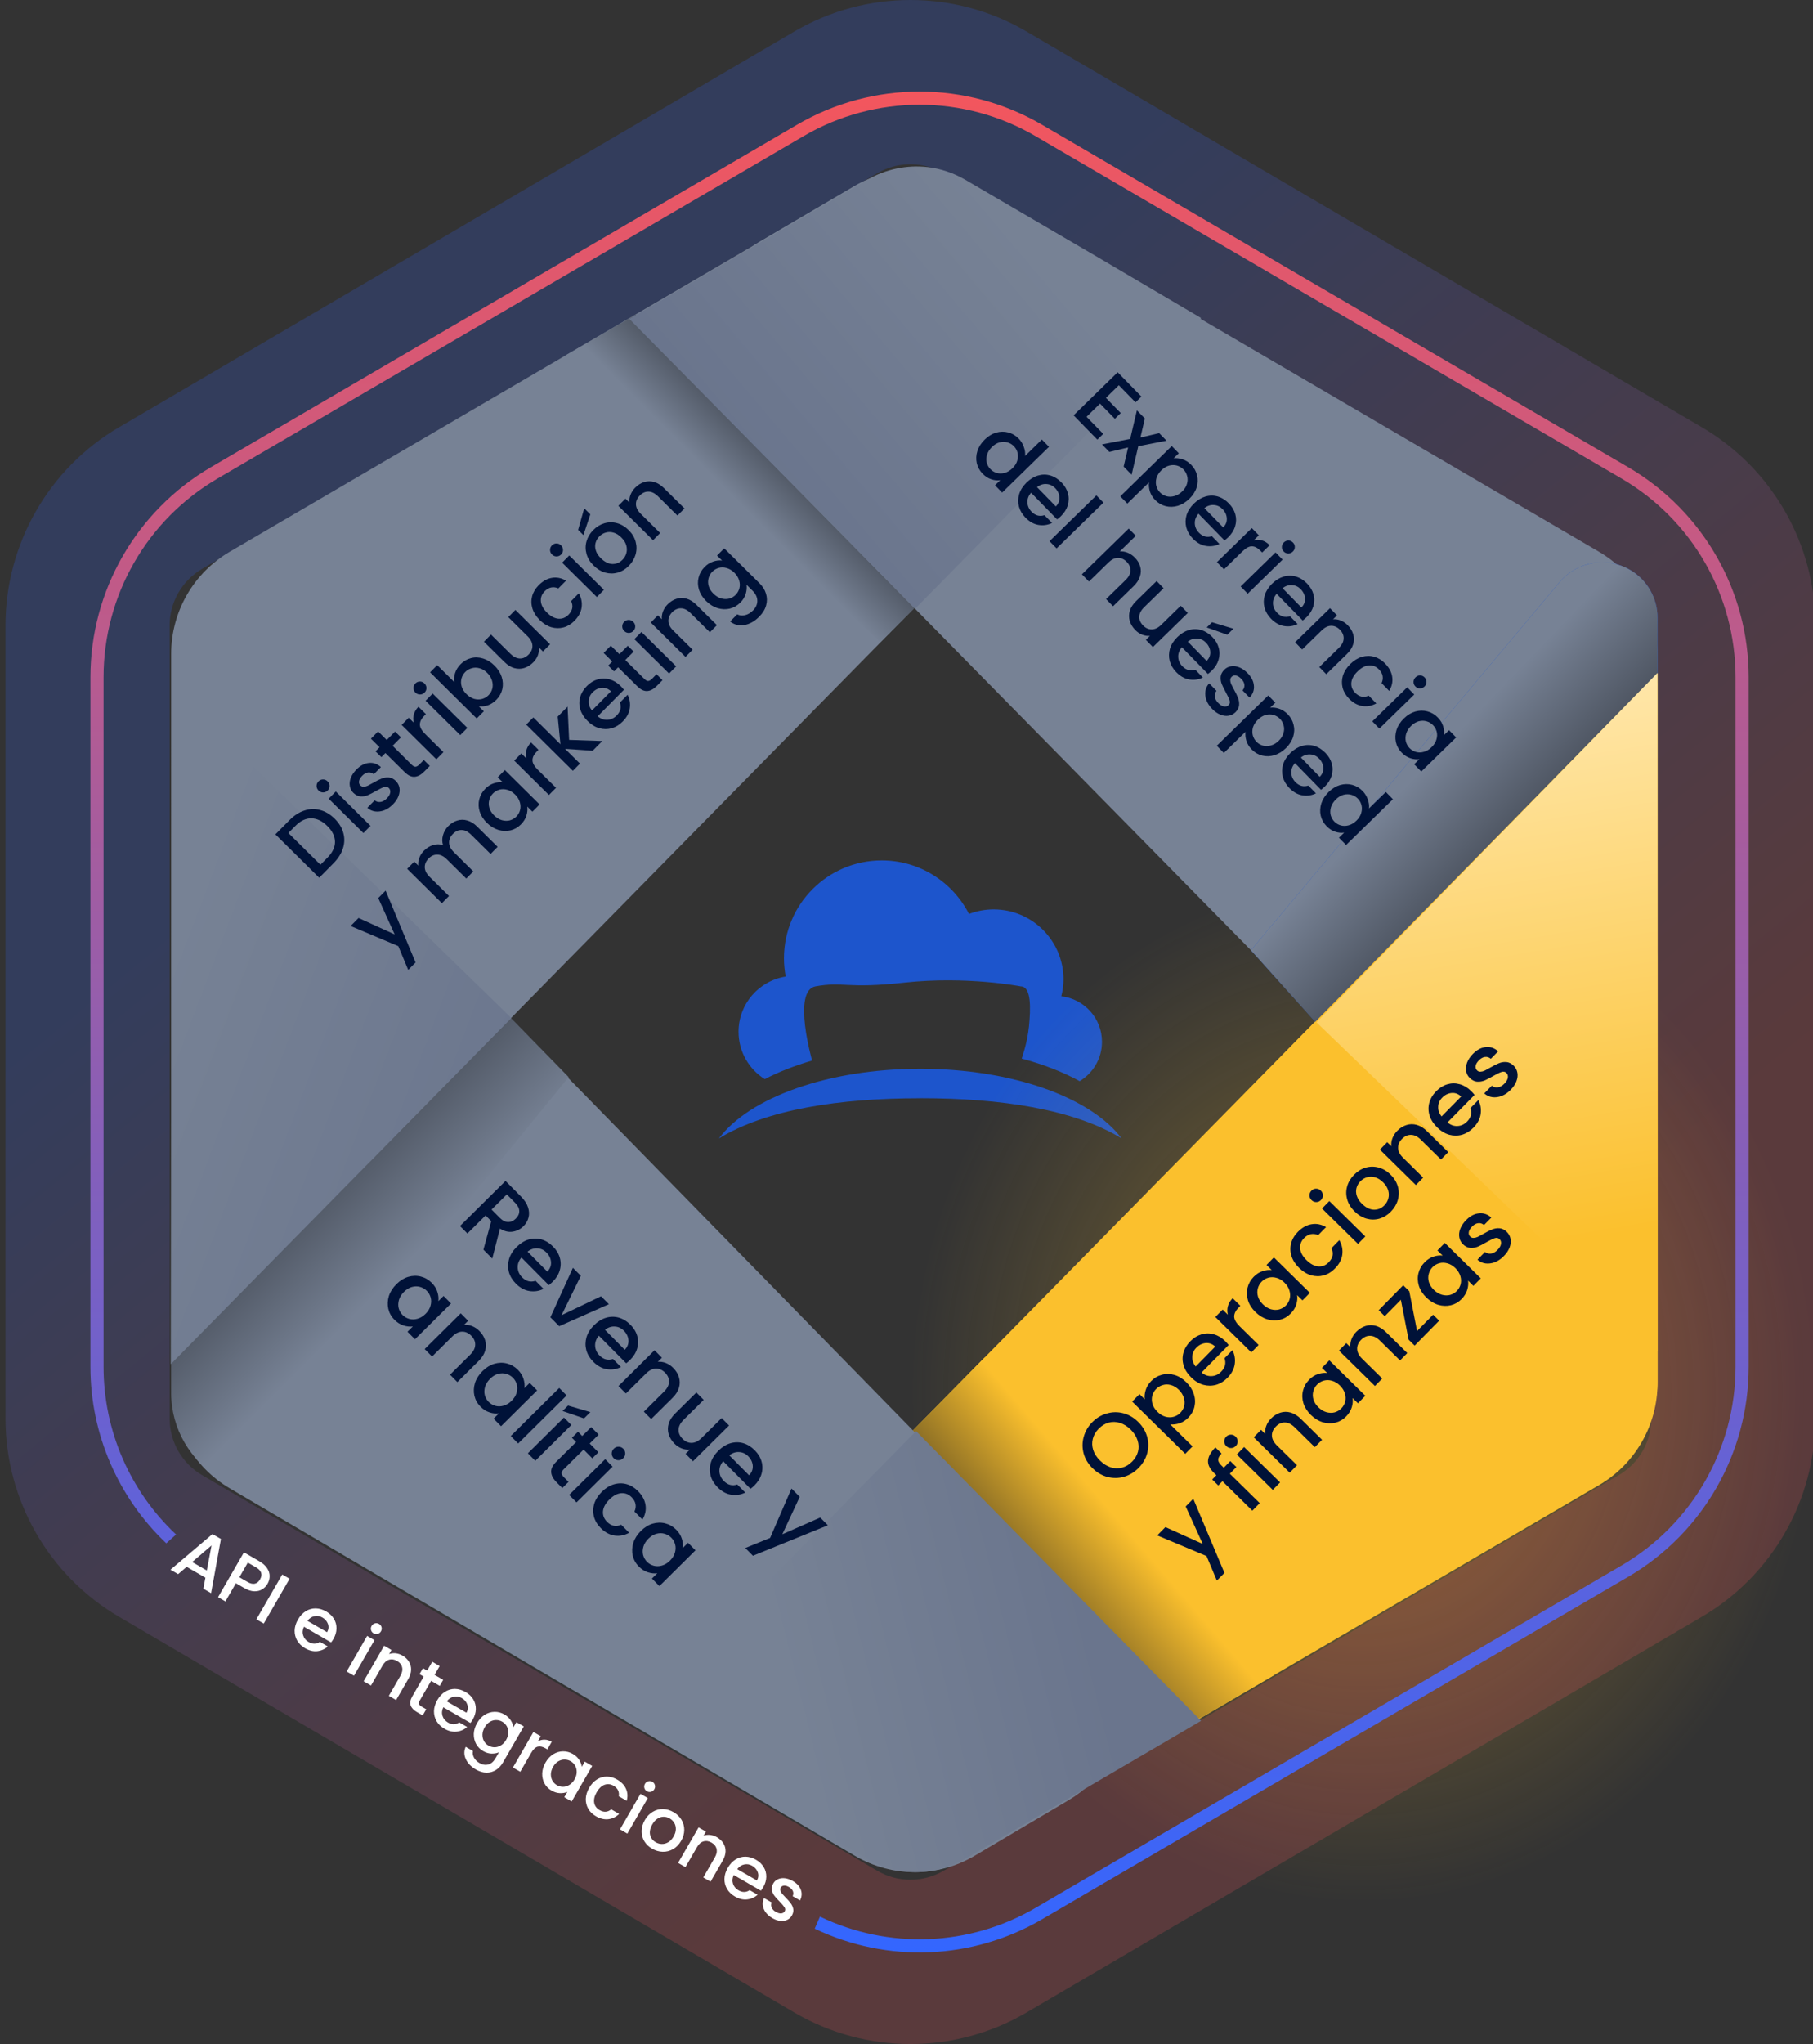
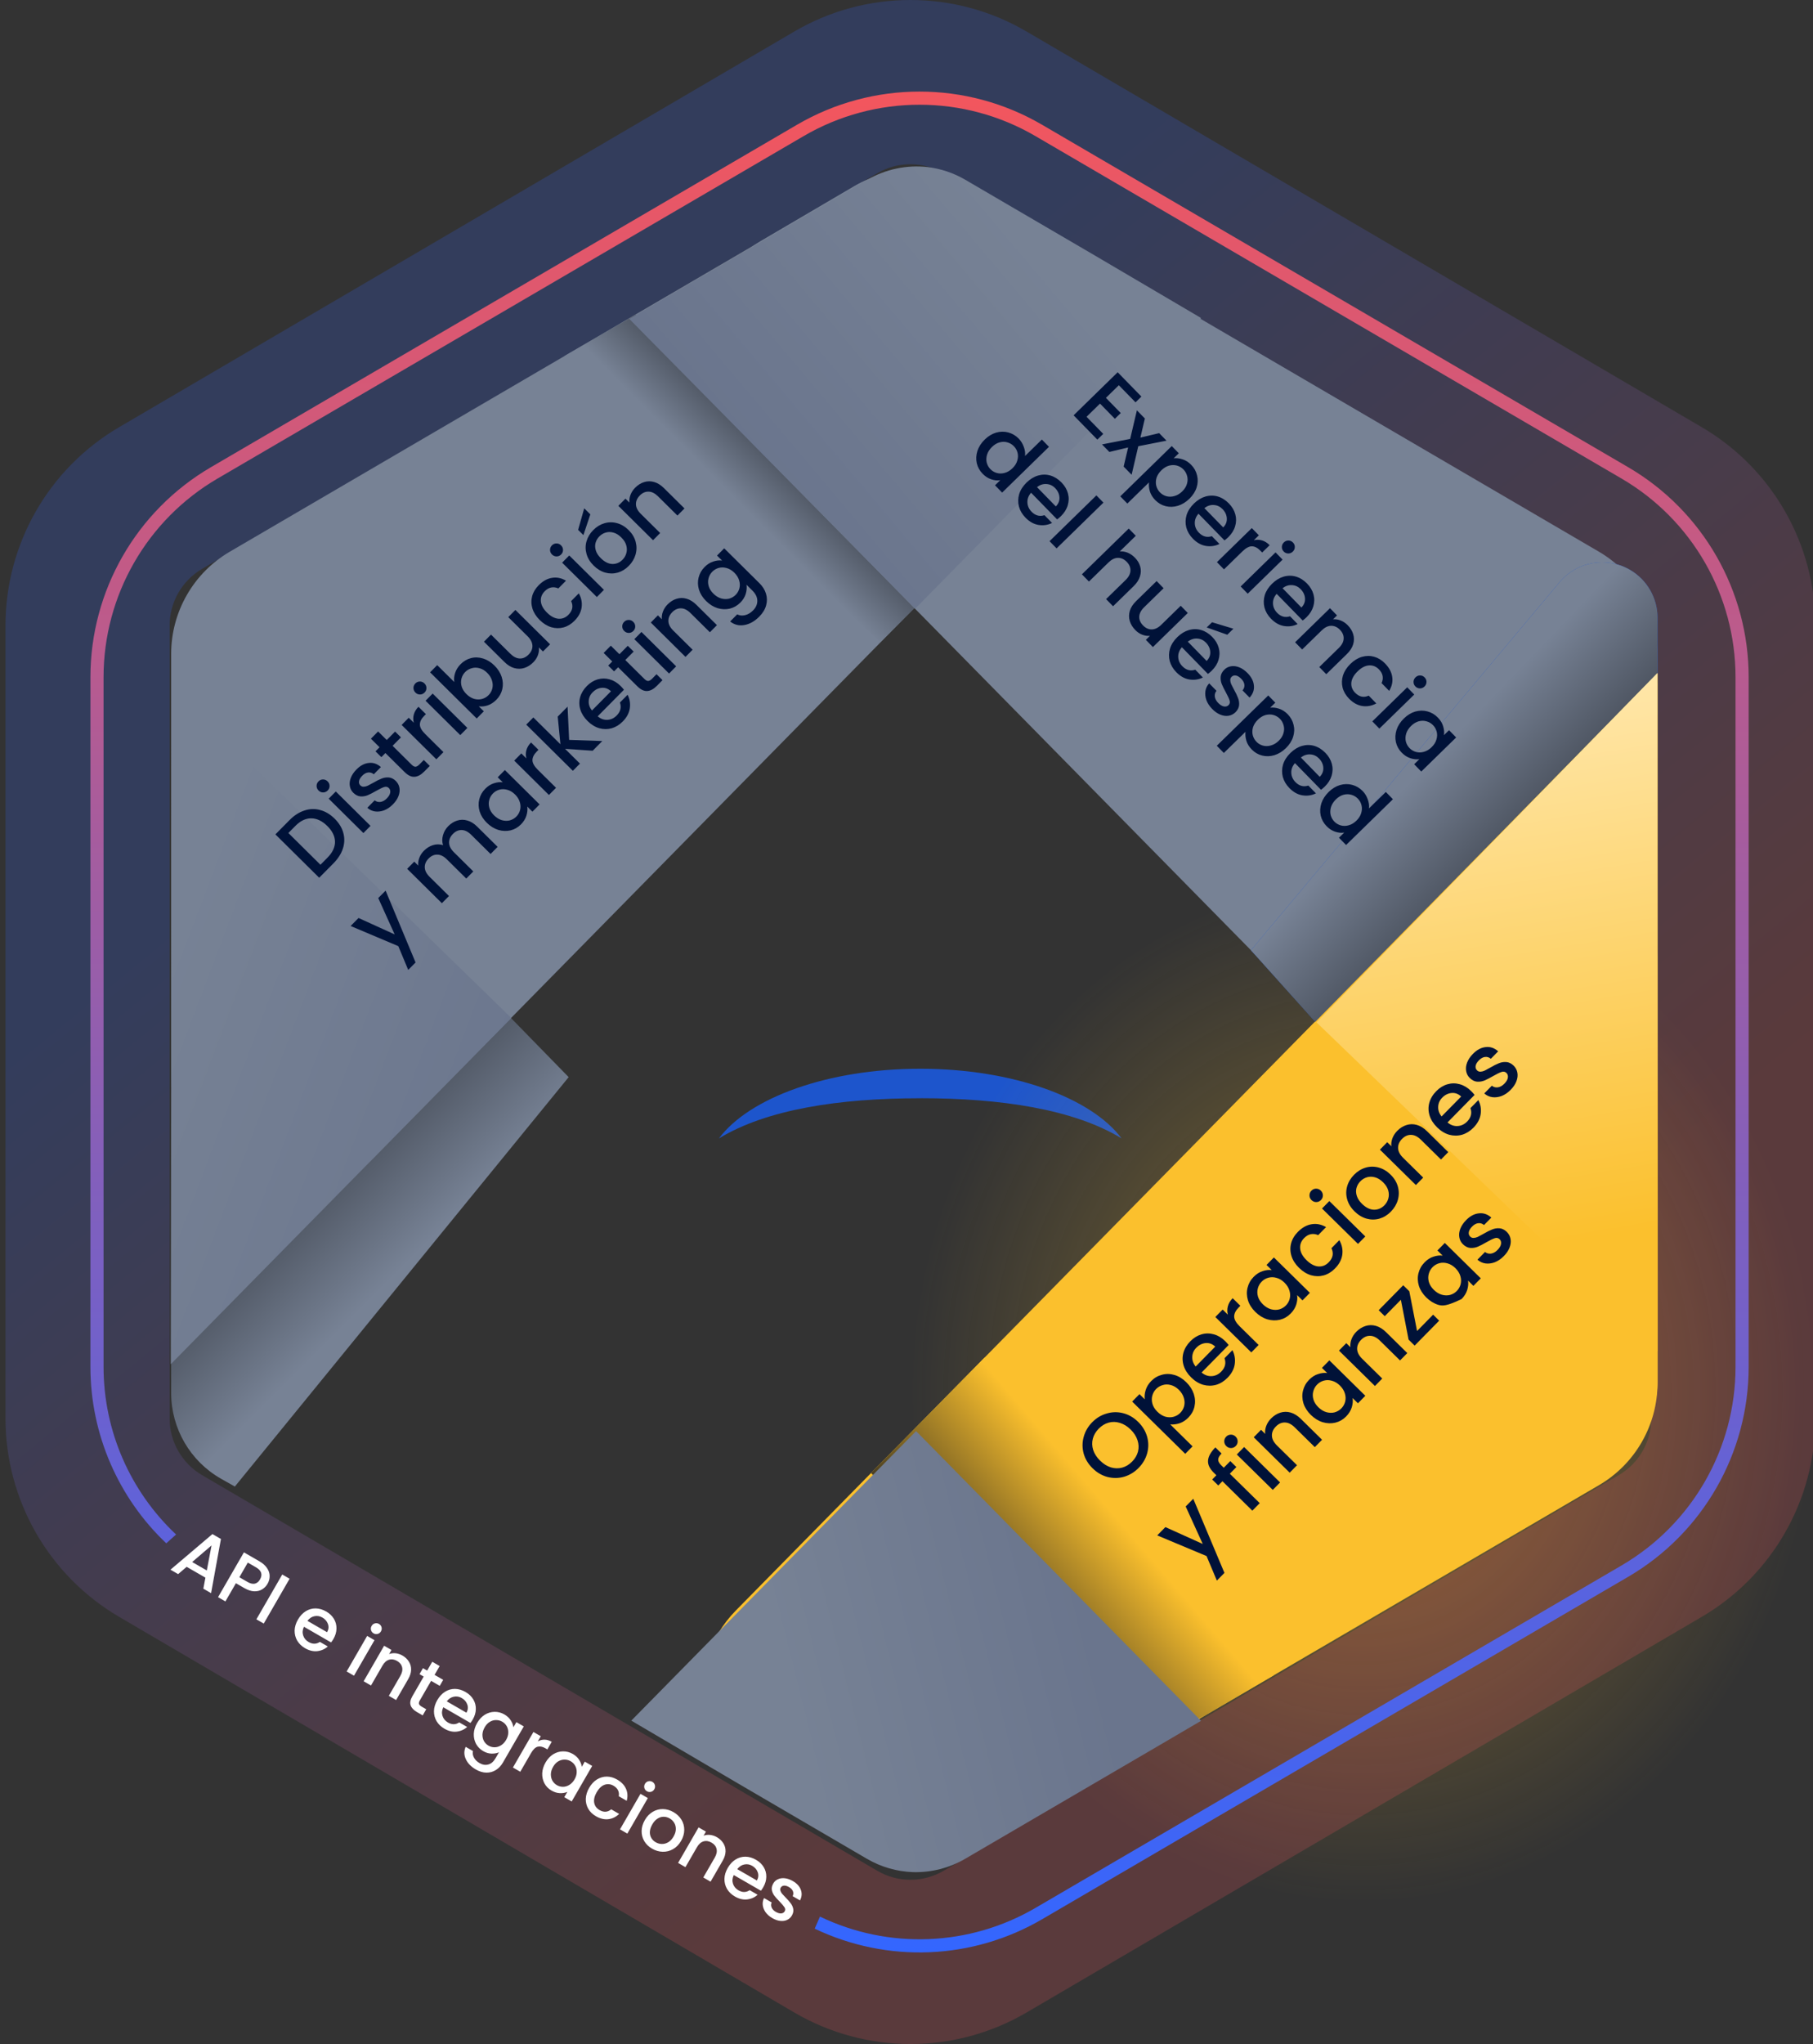
<svg xmlns="http://www.w3.org/2000/svg" width="276" height="311" viewBox="0 0 276 311" fill="none">
  <rect x="0" y="0" width="276" height="311" fill="#333333" stroke="none" />
  <g clip-path="url(#clip0_410_442)">
-     <path d="M161.568 151.588C161.776 150.762 161.899 149.892 161.899 149.004C161.899 143.131 157.134 138.367 151.256 138.367C149.939 138.367 148.684 138.618 147.514 139.059C145.046 134.228 140.031 130.915 134.238 130.915C126.013 130.915 119.345 137.583 119.345 145.814C119.345 146.763 119.443 147.688 119.608 148.588C115.542 149.231 112.431 152.734 112.431 156.983C112.431 160.021 114.029 162.691 116.424 164.191C118.536 163.089 120.967 162.14 123.631 161.362C123.631 161.362 120.582 150.768 124.127 150.082C128.438 149.298 128.8 150.486 137.649 149.512C147.171 148.471 155.389 150.082 155.389 150.082C157.049 150.082 156.896 153.566 156.645 156.151C156.387 158.723 155.536 161.062 155.536 161.062C158.861 161.95 161.85 163.119 164.36 164.497C166.394 163.279 167.759 161.062 167.759 158.514C167.759 154.932 165.059 151.986 161.574 151.588H161.568Z" fill="#1D55CC" />
    <path d="M140.092 167.094C152.456 167.094 163.485 168.79 170.741 173.205C166.118 167.02 154.146 162.611 140.092 162.611C126.038 162.611 114.066 167.02 109.443 173.211C116.699 168.796 127.734 167.1 140.092 167.1V167.094Z" fill="#1D55CC" />
    <path d="M207.482 289.815C245.524 289.815 276.364 254.861 276.364 211.743C276.364 168.625 245.524 133.671 207.482 133.671C169.439 133.671 138.599 168.625 138.599 211.743C138.599 254.861 169.439 289.815 207.482 289.815Z" fill="url(#paint0_radial_410_442)" fill-opacity="0.4" />
    <path opacity="0.2" fill-rule="evenodd" clip-rule="evenodd" d="M156.28 4.796L259.06 64.992C269.778 71.269 276.364 82.759 276.364 95.18V215.82C276.364 228.241 269.778 239.731 259.06 246.008L156.28 306.204C145.36 312.599 131.838 312.599 120.919 306.204L18.139 246.008C7.42 239.731 0.834 228.241 0.834 215.82V95.18C0.834 82.759 7.42 71.269 18.139 64.992L120.919 4.796C131.838 -1.599 145.36 -1.599 156.28 4.796ZM143.651 26.36C140.531 24.532 136.667 24.532 133.548 26.36L30.768 86.555C27.705 88.348 25.823 91.631 25.823 95.18V215.82C25.823 219.369 27.705 222.652 30.768 224.445L133.548 284.64C136.667 286.467 140.531 286.467 143.651 284.64L246.431 224.445C249.493 222.652 251.375 219.369 251.375 215.82V95.18C251.375 91.631 249.493 88.348 246.431 86.555L143.651 26.36Z" fill="url(#paint1_linear_410_442)" />
    <path fill-rule="evenodd" clip-rule="evenodd" d="M13.765 207.962C13.765 218.239 18.028 227.913 25.311 234.816L26.807 233.478C19.845 226.94 15.765 217.74 15.765 207.962V103.038C15.765 90.596 22.37 79.089 33.115 72.814L122.335 20.711C133.24 14.342 146.731 14.342 157.636 20.711L246.856 72.814C257.601 79.089 264.206 90.596 264.206 103.038V207.962C264.206 220.404 257.601 231.911 246.856 238.185L157.636 290.289C147.546 296.181 135.244 296.622 124.824 291.611L124.026 293.447C135.027 298.709 148 298.232 158.644 292.016L247.865 239.912C259.223 233.279 266.206 221.115 266.206 207.962V103.038C266.206 89.885 259.223 77.72 247.865 71.087L158.644 18.984C147.116 12.251 132.855 12.251 121.327 18.984L32.106 71.087C20.748 77.72 13.765 89.885 13.765 103.038V207.962Z" fill="url(#paint2_linear_410_442)" />
    <path d="M221.501 133.778L112.027 245.032C103.81 253.382 105.633 267.232 115.731 273.172L130.007 281.57C135.624 284.874 142.588 284.884 148.214 281.596L243.412 225.975C248.936 222.748 252.331 216.831 252.331 210.434V146.403C252.331 130.296 232.798 122.297 221.501 133.778Z" fill="#FBC02D" />
    <path d="M193.882 254.914L149.9 206.544L132.604 224.121L165.648 258.19C170.454 263.145 178.022 264.181 183.983 260.698L193.882 254.914Z" fill="url(#paint3_linear_410_442)" />
-     <path d="M56.888 133.748L166.362 245.615C174.579 254.011 172.756 267.937 162.658 273.91L148.382 282.354C142.765 285.677 135.801 285.687 130.175 282.382L34.977 226.453C29.453 223.208 26.058 217.259 26.058 210.826V146.442C26.058 130.246 45.591 122.203 56.888 133.748Z" fill="#778295" />
    <path d="M76.216 153.283L86.569 163.886L35.752 226.179L33.681 225.01C28.971 222.349 26.058 217.359 26.058 211.949V202.437L76.216 153.283Z" fill="url(#paint4_linear_410_442)" />
    <path d="M56.888 176.142L166.362 64.888C174.579 56.537 172.756 42.688 162.658 36.748L148.382 28.35C142.765 25.046 135.801 25.036 130.175 28.323L34.977 83.944C29.453 87.172 26.058 93.088 26.058 99.486V163.517C26.058 179.624 45.591 187.623 56.888 176.142Z" fill="#778295" />
    <path d="M134.024 97.675L140.135 91.599L96.793 47.877L85.953 54.157L134.024 97.675Z" fill="url(#paint5_linear_410_442)" />
    <path d="M221.502 176.146L112.002 64.875C103.78 56.52 105.611 42.661 115.719 36.727L130.012 28.337C135.626 25.041 142.583 25.033 148.205 28.318L243.412 83.944C248.936 87.172 252.331 93.088 252.331 99.486V163.52C252.331 179.626 232.799 187.625 221.502 176.146Z" fill="#778295" />
    <path fill-rule="evenodd" clip-rule="evenodd" d="M141.215 25.419C143.211 25.663 145.168 26.309 146.962 27.357L166.638 38.853L182.842 48.385L139.319 92.615L95.798 48.524L131.994 27.376C134.825 25.721 138.063 25.069 141.215 25.419Z" fill="url(#paint6_linear_410_442)" />
    <path fill-rule="evenodd" clip-rule="evenodd" d="M138.979 284.848C136.549 284.759 134.135 284.08 131.96 282.809L112.315 271.331L96.106 261.796L139.459 217.739L182.842 261.824L178.063 264.629L146.955 282.805C144.495 284.242 141.729 284.923 138.979 284.848Z" fill="url(#paint7_linear_410_442)" />
    <path d="M200.92 156.243L190.435 144.573L237.423 88.573C240.067 85.421 244.599 84.635 248.151 86.712C250.74 88.225 252.331 91 252.331 93.999V103.837L200.92 156.243Z" fill="url(#paint8_linear_410_442)" />
    <path d="M200.92 156.243L190.435 144.573L237.423 88.573C240.067 85.421 244.599 84.635 248.151 86.712C250.74 88.225 252.331 91 252.331 93.999V103.837L200.92 156.243Z" fill="url(#paint9_linear_410_442)" />
    <path d="M252.331 102.446L189.617 166.274L208.279 220.265C210.995 228.123 219.585 232.273 227.429 229.516L242.305 224.288C248.312 222.177 252.331 216.503 252.331 210.136V102.446Z" fill="#FBC02D" />
    <path d="M252.323 102.385L200.416 155.552L252.323 205.599V102.385Z" fill="url(#paint10_linear_410_442)" />
    <path d="M26 207.561L77.841 154.886L26.152 104.545L26 207.561Z" fill="url(#paint11_linear_410_442)" />
    <path d="M170.324 58.614L168.358 60.534L170.616 62.847L169.72 63.722L167.461 61.409L165.409 63.414L167.95 66.016L167.053 66.891L163.439 63.19L170.147 56.64L173.761 60.341L172.865 61.216L170.324 58.614ZM173.285 67.893L172.271 72.234L171.057 70.991L171.739 68.085L168.883 68.765L167.763 67.618L172.05 66.783L173.073 62.432L174.287 63.676L173.605 66.582L176.461 65.902L177.581 67.049L173.285 67.893ZM178.674 69.729C179.1 69.677 179.553 69.73 180.034 69.888C180.515 70.047 180.953 70.328 181.348 70.733C181.8 71.195 182.095 71.729 182.234 72.334C182.386 72.939 182.362 73.552 182.165 74.172C181.967 74.792 181.601 75.362 181.068 75.883C180.534 76.404 179.949 76.762 179.312 76.958C178.681 77.147 178.058 77.165 177.444 77.012C176.843 76.858 176.316 76.55 175.864 76.088C175.469 75.683 175.198 75.245 175.051 74.773C174.911 74.295 174.865 73.837 174.915 73.4L171.619 76.618L170.546 75.52L178.382 67.868L179.454 68.967L178.674 69.729ZM179.976 74.765C180.342 74.407 180.582 74.023 180.695 73.611C180.82 73.2 180.828 72.803 180.718 72.421C180.621 72.039 180.435 71.706 180.159 71.424C179.889 71.147 179.561 70.953 179.175 70.84C178.795 70.734 178.395 70.736 177.975 70.845C177.56 70.961 177.17 71.198 176.804 71.555C176.438 71.913 176.189 72.3 176.057 72.718C175.937 73.136 175.926 73.536 176.023 73.918C176.127 74.306 176.313 74.639 176.583 74.915C176.859 75.198 177.187 75.392 177.567 75.499C177.959 75.605 178.366 75.597 178.786 75.475C179.213 75.359 179.61 75.123 179.976 74.765ZM186.987 81.733C186.788 81.928 186.596 82.09 186.41 82.222L182.448 78.164C182.055 78.61 181.868 79.1 181.887 79.634C181.907 80.168 182.117 80.64 182.518 81.051C183.096 81.642 183.751 81.818 184.484 81.579L185.642 82.765C184.996 83.081 184.309 83.181 183.58 83.064C182.864 82.948 182.202 82.578 181.593 81.955C181.097 81.447 180.764 80.881 180.594 80.257C180.436 79.632 180.45 79.004 180.636 78.371C180.834 77.738 181.206 77.155 181.752 76.622C182.298 76.089 182.883 75.731 183.508 75.548C184.145 75.365 184.771 75.362 185.385 75.541C186.005 75.727 186.569 76.079 187.077 76.6C187.566 77.101 187.893 77.654 188.058 78.259C188.222 78.865 188.211 79.471 188.026 80.079C187.848 80.68 187.501 81.231 186.987 81.733ZM186.214 80.247C186.613 79.846 186.796 79.384 186.764 78.863C186.732 78.342 186.513 77.873 186.105 77.455C185.735 77.076 185.296 76.871 184.788 76.839C184.287 76.802 183.805 76.958 183.344 77.308L186.214 80.247ZM190.87 82.2C191.297 82.097 191.713 82.106 192.118 82.225C192.535 82.344 192.923 82.587 193.281 82.953L192.144 84.063L191.871 83.784C191.45 83.353 191.021 83.132 190.583 83.121C190.151 83.116 189.665 83.377 189.126 83.904L186.331 86.633L185.258 85.534L190.568 80.349L191.641 81.447L190.87 82.2ZM195.43 83.919C195.235 83.72 195.139 83.487 195.143 83.221C195.146 82.954 195.247 82.723 195.446 82.529C195.645 82.334 195.878 82.239 196.145 82.242C196.412 82.245 196.642 82.346 196.837 82.546C197.025 82.738 197.118 82.968 197.114 83.235C197.111 83.501 197.01 83.732 196.811 83.926C196.612 84.121 196.379 84.217 196.112 84.213C195.845 84.21 195.618 84.112 195.43 83.919ZM195.253 85.146L189.943 90.332L188.87 89.233L194.18 84.047L195.253 85.146ZM198.889 93.922C198.69 94.116 198.498 94.279 198.312 94.41L194.35 90.353C193.957 90.799 193.77 91.289 193.789 91.822C193.808 92.356 194.019 92.829 194.42 93.24C194.997 93.831 195.653 94.007 196.386 93.768L197.543 94.953C196.898 95.27 196.211 95.369 195.482 95.253C194.766 95.136 194.104 94.766 193.495 94.143C192.999 93.636 192.666 93.07 192.496 92.445C192.338 91.821 192.352 91.192 192.537 90.56C192.735 89.927 193.108 89.344 193.654 88.811C194.2 88.277 194.785 87.919 195.41 87.736C196.047 87.553 196.672 87.551 197.286 87.73C197.907 87.915 198.471 88.268 198.979 88.788C199.468 89.289 199.795 89.843 199.959 90.448C200.124 91.053 200.113 91.659 199.928 92.267C199.75 92.868 199.403 93.42 198.889 93.922ZM198.116 92.436C198.515 92.034 198.698 91.573 198.666 91.052C198.634 90.531 198.414 90.061 198.007 89.644C197.636 89.264 197.198 89.059 196.69 89.028C196.189 88.99 195.707 89.146 195.246 89.496L198.116 92.436ZM205.173 95.132C205.581 95.549 205.858 96.007 206.005 96.504C206.157 97.007 206.155 97.519 205.996 98.037C205.837 98.556 205.517 99.051 205.035 99.521L201.903 102.58L200.84 101.491L203.808 98.592C204.283 98.128 204.53 97.655 204.549 97.172C204.574 96.684 204.385 96.234 203.984 95.822C203.582 95.411 203.134 95.209 202.638 95.216C202.156 95.223 201.677 95.458 201.201 95.923L198.233 98.821L197.16 97.723L202.47 92.537L203.543 93.636L202.936 94.229C203.33 94.195 203.723 94.257 204.115 94.414C204.513 94.578 204.866 94.817 205.173 95.132ZM205.574 101.018C206.12 100.485 206.705 100.126 207.33 99.943C207.967 99.76 208.59 99.755 209.197 99.927C209.805 100.1 210.356 100.44 210.852 100.947C211.479 101.59 211.843 102.27 211.942 102.989C212.054 103.708 211.9 104.418 211.479 105.118L210.321 103.932C210.491 103.578 210.546 103.223 210.486 102.867C210.427 102.511 210.241 102.172 209.927 101.851C209.488 101.401 208.976 101.198 208.391 101.242C207.819 101.286 207.247 101.587 206.675 102.145C206.103 102.704 205.785 103.272 205.721 103.849C205.663 104.432 205.854 104.949 206.293 105.399C206.915 106.035 207.605 106.183 208.365 105.843L209.522 107.028C208.832 107.401 208.119 107.532 207.384 107.422C206.655 107.305 205.983 106.932 205.368 106.302C204.872 105.795 204.546 105.235 204.388 104.624C204.236 104.006 204.257 103.384 204.448 102.757C204.653 102.131 205.028 101.551 205.574 101.018ZM215.474 104.447C215.28 104.248 215.184 104.015 215.187 103.748C215.191 103.481 215.292 103.251 215.491 103.056C215.69 102.862 215.923 102.766 216.19 102.769C216.456 102.772 216.687 102.874 216.881 103.073C217.07 103.266 217.162 103.495 217.159 103.762C217.156 104.029 217.055 104.259 216.856 104.454C216.656 104.648 216.423 104.744 216.157 104.741C215.89 104.738 215.663 104.64 215.474 104.447ZM215.298 105.674L209.987 110.859L208.915 109.76L214.225 104.575L215.298 105.674ZM213.718 109.319C214.251 108.798 214.83 108.446 215.454 108.263C216.085 108.087 216.698 108.078 217.293 108.238C217.901 108.397 218.431 108.708 218.882 109.171C219.29 109.589 219.561 110.033 219.695 110.505C219.842 110.976 219.884 111.425 219.822 111.849L220.593 111.097L221.676 112.205L216.365 117.39L215.283 116.282L216.073 115.51C215.641 115.569 215.184 115.519 214.703 115.361C214.222 115.203 213.781 114.918 213.38 114.507C212.934 114.051 212.642 113.52 212.503 112.915C212.371 112.304 212.404 111.682 212.602 111.049C212.812 110.417 213.184 109.84 213.718 109.319ZM217.943 113.685C218.309 113.327 218.552 112.939 218.671 112.522C218.797 112.11 218.811 111.714 218.714 111.331C218.617 110.949 218.43 110.617 218.154 110.334C217.878 110.051 217.55 109.857 217.17 109.751C216.797 109.638 216.4 109.637 215.98 109.746C215.572 109.856 215.185 110.089 214.819 110.447C214.453 110.804 214.203 111.192 214.071 111.61C213.946 112.034 213.928 112.44 214.019 112.828C214.122 113.217 214.309 113.549 214.579 113.826C214.855 114.108 215.183 114.303 215.562 114.409C215.942 114.515 216.339 114.51 216.753 114.394C217.18 114.279 217.577 114.042 217.943 113.685ZM149.911 66.878C150.445 66.357 151.023 66.005 151.648 65.822C152.279 65.645 152.892 65.637 153.487 65.796C154.095 65.956 154.627 66.27 155.085 66.739C155.424 67.086 155.68 67.502 155.852 67.987C156.036 68.472 156.101 68.936 156.045 69.38L158.608 66.876L159.691 67.985L152.559 74.949L151.476 73.841L152.276 73.06C151.844 73.131 151.387 73.087 150.906 72.929C150.432 72.777 149.994 72.496 149.592 72.085C149.14 71.622 148.842 71.085 148.697 70.474C148.564 69.862 148.597 69.24 148.795 68.608C149.006 67.975 149.378 67.398 149.911 66.878ZM154.136 71.243C154.503 70.886 154.745 70.498 154.865 70.08C154.99 69.669 155.005 69.272 154.907 68.89C154.81 68.508 154.624 68.175 154.348 67.893C154.072 67.61 153.744 67.415 153.364 67.309C152.991 67.197 152.594 67.195 152.173 67.305C151.766 67.414 151.379 67.648 151.012 68.005C150.646 68.363 150.397 68.751 150.265 69.168C150.139 69.592 150.122 69.998 150.212 70.387C150.316 70.775 150.502 71.108 150.772 71.384C151.048 71.667 151.376 71.861 151.756 71.968C152.136 72.074 152.533 72.069 152.947 71.953C153.374 71.838 153.77 71.601 154.136 71.243ZM161.506 78.539C161.307 78.734 161.114 78.897 160.928 79.028L156.966 74.97C156.574 75.417 156.387 75.907 156.406 76.44C156.425 76.974 156.635 77.446 157.037 77.858C157.614 78.449 158.269 78.625 159.002 78.386L160.16 79.571C159.515 79.888 158.828 79.987 158.099 79.871C157.383 79.754 156.72 79.384 156.112 78.761C155.616 78.253 155.283 77.688 155.113 77.063C154.955 76.439 154.969 75.81 155.154 75.177C155.352 74.545 155.724 73.962 156.27 73.428C156.816 72.895 157.402 72.537 158.026 72.354C158.664 72.171 159.289 72.169 159.903 72.348C160.523 72.533 161.087 72.886 161.595 73.406C162.085 73.907 162.412 74.46 162.576 75.066C162.74 75.671 162.73 76.277 162.545 76.885C162.366 77.486 162.02 78.037 161.506 78.539ZM160.733 77.054C161.131 76.652 161.315 76.191 161.283 75.669C161.251 75.148 161.031 74.679 160.623 74.261C160.253 73.882 159.814 73.677 159.306 73.646C158.805 73.608 158.324 73.764 157.862 74.114L160.733 77.054ZM167.981 76.475L160.849 83.439L159.776 82.341L166.908 75.376L167.981 76.475ZM172.782 84.862C173.177 85.267 173.442 85.711 173.576 86.195C173.716 86.686 173.704 87.188 173.539 87.7C173.38 88.219 173.06 88.714 172.578 89.184L169.446 92.243L168.382 91.154L171.351 88.255C171.826 87.791 172.073 87.317 172.092 86.835C172.116 86.346 171.928 85.896 171.527 85.485C171.125 85.074 170.677 84.872 170.181 84.879C169.698 84.885 169.219 85.121 168.744 85.585L165.775 88.484L164.703 87.385L171.834 80.421L172.907 81.52L170.469 83.901C170.876 83.868 171.278 83.933 171.676 84.096C172.081 84.266 172.449 84.521 172.782 84.862ZM180.821 93.268L175.51 98.454L174.438 97.355L175.064 96.743C174.676 96.783 174.28 96.724 173.875 96.567C173.484 96.41 173.134 96.174 172.826 95.859C172.419 95.442 172.138 94.981 171.986 94.477C171.839 93.98 171.842 93.469 171.994 92.944C172.153 92.425 172.473 91.93 172.955 91.46L176.078 88.41L177.141 89.499L174.182 92.389C173.707 92.853 173.457 93.33 173.432 93.818C173.413 94.301 173.605 94.748 174.006 95.159C174.408 95.57 174.85 95.772 175.333 95.765C175.828 95.758 176.314 95.523 176.789 95.058L179.748 92.169L180.821 93.268ZM184.464 102.05C184.265 102.245 184.072 102.408 183.887 102.539L179.925 98.481C179.532 98.928 179.345 99.418 179.364 99.951C179.383 100.485 179.593 100.957 179.995 101.369C180.572 101.96 181.227 102.136 181.961 101.897L183.118 103.082C182.473 103.398 181.786 103.498 181.057 103.382C180.341 103.265 179.678 102.895 179.07 102.272C178.574 101.764 178.241 101.198 178.071 100.574C177.913 99.95 177.927 99.321 178.112 98.688C178.31 98.056 178.682 97.473 179.228 96.939C179.775 96.406 180.36 96.048 180.984 95.865C181.622 95.682 182.247 95.68 182.861 95.859C183.481 96.044 184.045 96.397 184.554 96.917C185.043 97.418 185.37 97.971 185.534 98.577C185.698 99.182 185.688 99.788 185.503 100.396C185.324 100.997 184.978 101.548 184.464 102.05ZM183.691 100.565C184.09 100.163 184.273 99.702 184.241 99.18C184.209 98.659 183.989 98.19 183.581 97.772C183.211 97.393 182.772 97.188 182.265 97.156C181.763 97.119 181.282 97.275 180.821 97.625L183.691 100.565ZM186.834 96.573L183.704 95.469L184.514 94.678L187.769 95.66L186.834 96.573ZM184.53 107.864C184.122 107.446 183.829 106.998 183.651 106.52C183.485 106.041 183.436 105.58 183.505 105.137C183.58 104.687 183.772 104.298 184.081 103.972L185.191 105.109C184.985 105.348 184.899 105.639 184.933 105.982C184.98 106.326 185.148 106.645 185.436 106.941C185.738 107.249 186.028 107.431 186.306 107.485C186.598 107.539 186.837 107.475 187.023 107.293C187.222 107.099 187.276 106.858 187.184 106.571C187.098 106.291 186.913 105.888 186.627 105.364C186.347 104.859 186.136 104.431 185.994 104.08C185.852 103.729 185.797 103.357 185.827 102.964C185.863 102.577 186.055 102.214 186.402 101.875C186.684 101.599 187.023 101.432 187.417 101.373C187.818 101.308 188.237 101.364 188.673 101.54C189.115 101.723 189.534 102.017 189.929 102.422C190.519 103.026 190.838 103.662 190.888 104.329C190.95 104.997 190.73 105.6 190.228 106.141L189.155 105.042C189.374 104.791 189.469 104.509 189.441 104.198C189.413 103.886 189.255 103.583 188.966 103.287C188.684 102.998 188.413 102.829 188.153 102.782C187.893 102.734 187.673 102.798 187.494 102.974C187.352 103.112 187.284 103.28 187.288 103.477C187.292 103.673 187.337 103.874 187.423 104.078C187.516 104.276 187.662 104.561 187.861 104.931C188.134 105.417 188.336 105.836 188.465 106.186C188.607 106.537 188.663 106.903 188.633 107.284C188.603 107.665 188.421 108.024 188.087 108.363C187.785 108.658 187.433 108.838 187.032 108.903C186.632 108.968 186.213 108.913 185.777 108.736C185.347 108.566 184.932 108.275 184.53 107.864ZM193.364 107.675C193.79 107.623 194.244 107.676 194.725 107.834C195.205 107.992 195.643 108.274 196.039 108.679C196.49 109.141 196.786 109.675 196.925 110.28C197.076 110.885 197.053 111.498 196.855 112.118C196.657 112.738 196.292 113.308 195.758 113.829C195.225 114.35 194.64 114.708 194.002 114.903C193.371 115.093 192.749 115.111 192.135 114.957C191.533 114.804 191.007 114.496 190.555 114.034C190.16 113.629 189.889 113.191 189.742 112.719C189.601 112.241 189.556 111.783 189.606 111.346L186.31 114.564L185.237 113.466L193.072 105.814L194.145 106.913L193.364 107.675ZM194.667 112.711C195.033 112.353 195.272 111.969 195.385 111.557C195.511 111.146 195.519 110.749 195.409 110.367C195.312 109.985 195.125 109.652 194.849 109.369C194.58 109.093 194.252 108.899 193.866 108.786C193.486 108.68 193.086 108.682 192.665 108.791C192.251 108.907 191.861 109.143 191.495 109.501C191.128 109.859 190.879 110.246 190.747 110.664C190.628 111.082 190.617 111.481 190.714 111.864C190.817 112.252 191.004 112.585 191.274 112.861C191.55 113.144 191.878 113.338 192.257 113.444C192.65 113.551 193.056 113.543 193.477 113.421C193.904 113.305 194.3 113.068 194.667 112.711ZM201.678 119.679C201.479 119.873 201.286 120.036 201.101 120.167L197.139 116.11C196.746 116.556 196.559 117.046 196.578 117.58C196.597 118.113 196.807 118.586 197.209 118.997C197.786 119.588 198.441 119.764 199.175 119.525L200.332 120.711C199.687 121.027 199 121.127 198.271 121.01C197.555 120.894 196.892 120.524 196.284 119.901C195.788 119.393 195.455 118.827 195.285 118.203C195.127 117.578 195.141 116.95 195.326 116.317C195.524 115.684 195.896 115.101 196.442 114.568C196.989 114.035 197.574 113.676 198.198 113.493C198.836 113.31 199.461 113.308 200.075 113.487C200.695 113.672 201.259 114.025 201.768 114.546C202.257 115.047 202.584 115.6 202.748 116.205C202.912 116.81 202.902 117.417 202.717 118.024C202.538 118.625 202.192 119.177 201.678 119.679ZM200.905 118.193C201.304 117.792 201.487 117.33 201.455 116.809C201.423 116.288 201.203 115.818 200.795 115.401C200.425 115.022 199.986 114.817 199.479 114.785C198.977 114.747 198.496 114.904 198.035 115.254L200.905 118.193ZM202.27 120.497C202.803 119.977 203.382 119.625 204.007 119.442C204.638 119.265 205.251 119.256 205.846 119.416C206.453 119.576 206.986 119.89 207.444 120.359C207.783 120.706 208.039 121.122 208.211 121.606C208.395 122.091 208.46 122.556 208.404 123L210.967 120.496L212.05 121.604L204.918 128.569L203.835 127.46L204.635 126.679C204.203 126.75 203.746 126.707 203.265 126.549C202.791 126.397 202.353 126.116 201.951 125.704C201.499 125.242 201.201 124.705 201.056 124.093C200.923 123.482 200.956 122.86 201.154 122.227C201.365 121.595 201.737 121.018 202.27 120.497ZM206.495 124.863C206.862 124.505 207.104 124.118 207.224 123.7C207.349 123.289 207.363 122.892 207.266 122.51C207.169 122.128 206.983 121.795 206.707 121.512C206.431 121.23 206.103 121.035 205.723 120.929C205.35 120.817 204.953 120.815 204.532 120.924C204.125 121.034 203.738 121.267 203.371 121.625C203.005 121.983 202.756 122.37 202.624 122.788C202.498 123.212 202.481 123.618 202.571 124.007C202.675 124.395 202.861 124.728 203.131 125.004C203.407 125.287 203.735 125.481 204.115 125.587C204.495 125.693 204.892 125.688 205.306 125.573C205.733 125.457 206.129 125.221 206.495 124.863Z" fill="#001238" />
    <path d="M44.081 124.776C44.784 124.066 45.535 123.582 46.335 123.323C47.135 123.052 47.934 123.026 48.73 123.244C49.526 123.45 50.263 123.888 50.941 124.559C51.618 125.23 52.061 125.959 52.269 126.747C52.483 127.528 52.458 128.32 52.195 129.123C51.932 129.913 51.45 130.663 50.747 131.373L48.592 133.55L41.927 126.953L44.081 124.776ZM49.855 130.49C50.627 129.71 51.008 128.903 50.997 128.07C50.986 127.237 50.597 126.44 49.83 125.681C49.056 124.915 48.247 124.525 47.401 124.511C46.554 124.496 45.745 124.879 44.973 125.659L43.901 126.742L48.783 131.574L49.855 130.49ZM49.888 120.271C49.692 120.469 49.46 120.569 49.193 120.57C48.926 120.572 48.693 120.474 48.495 120.278C48.297 120.082 48.197 119.85 48.195 119.583C48.194 119.316 48.291 119.083 48.487 118.885C48.677 118.693 48.906 118.597 49.173 118.595C49.44 118.594 49.673 118.691 49.871 118.887C50.069 119.083 50.169 119.315 50.17 119.582C50.172 119.849 50.078 120.079 49.888 120.271ZM51.12 120.427L56.404 125.657L55.322 126.75L50.037 121.52L51.12 120.427ZM59.81 122.388C59.398 122.804 58.955 123.105 58.478 123.292C58.002 123.466 57.541 123.523 57.096 123.462C56.644 123.394 56.252 123.208 55.919 122.905L57.039 121.773C57.282 121.975 57.575 122.056 57.918 122.017C58.262 121.964 58.579 121.79 58.87 121.496C59.174 121.189 59.35 120.896 59.4 120.616C59.449 120.323 59.381 120.085 59.196 119.901C58.997 119.705 58.755 119.655 58.47 119.752C58.19 119.843 57.79 120.036 57.27 120.331C56.769 120.62 56.344 120.838 55.995 120.986C55.646 121.135 55.274 121.197 54.88 121.174C54.492 121.144 54.125 120.958 53.779 120.616C53.498 120.338 53.325 120.002 53.259 119.608C53.187 119.207 53.236 118.787 53.405 118.347C53.581 117.901 53.868 117.477 54.267 117.074C54.862 116.473 55.493 116.142 56.16 116.081C56.828 116.008 57.437 116.218 57.986 116.711L56.904 117.804C56.649 117.589 56.365 117.499 56.053 117.532C55.742 117.565 55.441 117.729 55.15 118.023C54.865 118.311 54.701 118.585 54.658 118.846C54.615 119.108 54.682 119.327 54.861 119.504C55.002 119.643 55.171 119.709 55.368 119.702C55.565 119.694 55.766 119.645 55.969 119.555C56.165 119.459 56.448 119.308 56.816 119.102C57.297 118.82 57.713 118.611 58.062 118.476C58.411 118.328 58.777 118.265 59.159 118.289C59.54 118.312 59.904 118.488 60.249 118.817C60.55 119.115 60.736 119.464 60.808 119.864C60.88 120.265 60.831 120.685 60.662 121.124C60.499 121.558 60.215 121.979 59.81 122.388ZM59.765 113.475L62.69 116.37C62.889 116.566 63.077 116.664 63.255 116.663C63.433 116.649 63.633 116.53 63.854 116.307L64.519 115.635L65.43 116.537L64.575 117.4C64.088 117.892 63.6 118.156 63.11 118.19C62.62 118.225 62.117 117.985 61.599 117.473L58.673 114.578L58.056 115.201L57.164 114.318L57.782 113.695L56.468 112.395L57.559 111.292L58.873 112.592L60.145 111.307L61.037 112.19L59.765 113.475ZM62.992 109.965C62.881 109.539 62.882 109.123 62.995 108.715C63.107 108.295 63.344 107.902 63.704 107.538L64.836 108.658L64.561 108.936C64.137 109.364 63.923 109.798 63.919 110.237C63.921 110.67 64.191 111.152 64.728 111.683L67.509 114.436L66.427 115.529L61.142 110.299L62.224 109.206L62.992 109.965ZM64.636 105.369C64.439 105.567 64.208 105.667 63.941 105.668C63.673 105.67 63.441 105.572 63.243 105.376C63.044 105.18 62.944 104.948 62.943 104.681C62.942 104.414 63.039 104.181 63.235 103.983C63.425 103.791 63.654 103.695 63.921 103.693C64.188 103.692 64.421 103.789 64.619 103.985C64.817 104.182 64.917 104.413 64.918 104.68C64.92 104.948 64.826 105.177 64.636 105.369ZM65.867 105.525L71.152 110.755L70.07 111.848L64.785 106.618L65.867 105.525ZM69.157 103.774C69.084 103.336 69.126 102.877 69.283 102.399C69.439 101.909 69.714 101.465 70.106 101.069C70.568 100.602 71.098 100.291 71.695 100.135C72.292 99.979 72.906 99.998 73.537 100.192C74.161 100.38 74.739 100.736 75.269 101.262C75.8 101.787 76.169 102.367 76.376 103.002C76.576 103.631 76.605 104.254 76.462 104.872C76.319 105.477 76.019 106.009 75.564 106.47C75.159 106.879 74.718 107.164 74.242 107.326C73.772 107.481 73.32 107.528 72.888 107.467L73.655 108.226L72.573 109.319L65.475 102.295L66.557 101.202L69.157 103.774ZM74.168 102.374C73.804 102.013 73.415 101.78 73.001 101.674C72.587 101.555 72.189 101.554 71.808 101.671C71.427 101.775 71.097 101.967 70.819 102.248C70.546 102.523 70.357 102.855 70.251 103.244C70.151 103.626 70.16 104.027 70.276 104.446C70.4 104.859 70.643 105.245 71.008 105.606C71.372 105.967 71.765 106.21 72.185 106.335C72.606 106.447 73.006 106.451 73.387 106.348C73.775 106.237 74.105 106.045 74.377 105.77C74.655 105.489 74.844 105.157 74.944 104.775C75.044 104.38 75.029 103.973 74.9 103.554C74.776 103.128 74.533 102.735 74.168 102.374ZM78.458 92.803L83.742 98.033L82.66 99.126L82.037 98.51C82.083 98.897 82.031 99.295 81.881 99.703C81.73 100.098 81.5 100.452 81.19 100.766C80.778 101.181 80.322 101.47 79.82 101.632C79.325 101.787 78.813 101.793 78.284 101.649C77.762 101.499 77.261 101.187 76.781 100.712L73.674 97.637L74.746 96.553L77.691 99.467C78.164 99.936 78.645 100.178 79.135 100.194C79.619 100.205 80.063 100.005 80.468 99.596C80.873 99.187 81.068 98.74 81.053 98.257C81.037 97.761 80.793 97.279 80.32 96.81L77.376 93.896L78.458 92.803ZM82.162 94.335C81.619 93.797 81.25 93.217 81.056 92.595C80.862 91.96 80.846 91.336 81.008 90.725C81.17 90.113 81.501 89.555 82.001 89.05C82.634 88.41 83.309 88.035 84.028 87.923C84.746 87.798 85.459 87.941 86.167 88.351L85 89.53C84.643 89.367 84.286 89.318 83.93 89.383C83.574 89.449 83.238 89.641 82.922 89.961C82.479 90.409 82.284 90.925 82.338 91.51C82.392 92.082 82.704 92.65 83.273 93.213C83.842 93.776 84.416 94.085 84.995 94.139C85.581 94.187 86.095 93.987 86.538 93.54C87.164 92.906 87.301 92.212 86.947 91.457L88.114 90.278C88.499 90.963 88.643 91.674 88.545 92.413C88.441 93.145 88.079 93.824 87.459 94.451C86.959 94.956 86.404 95.293 85.794 95.461C85.178 95.624 84.554 95.614 83.924 95.433C83.293 95.239 82.706 94.873 82.162 94.335ZM85.427 84.36C85.231 84.558 84.999 84.658 84.732 84.66C84.465 84.661 84.232 84.564 84.034 84.368C83.836 84.171 83.736 83.94 83.735 83.672C83.733 83.405 83.831 83.173 84.027 82.974C84.217 82.783 84.445 82.686 84.712 82.685C84.98 82.683 85.212 82.781 85.41 82.977C85.609 83.173 85.709 83.405 85.71 83.672C85.711 83.939 85.617 84.168 85.427 84.36ZM86.659 84.516L91.944 89.746L90.862 90.84L85.577 85.609L86.659 84.516ZM95.719 86.104C95.226 86.603 94.668 86.943 94.045 87.124C93.416 87.299 92.783 87.299 92.146 87.124C91.503 86.943 90.909 86.584 90.366 86.046C89.829 85.514 89.469 84.924 89.288 84.276C89.107 83.629 89.106 82.989 89.288 82.359C89.469 81.728 89.809 81.16 90.309 80.655C90.809 80.15 91.374 79.803 92.002 79.616C92.631 79.428 93.27 79.421 93.92 79.596C94.57 79.771 95.163 80.124 95.7 80.656C96.238 81.187 96.594 81.78 96.769 82.434C96.944 83.089 96.938 83.741 96.75 84.39C96.563 85.028 96.219 85.599 95.719 86.104ZM94.77 85.164C95.048 84.883 95.24 84.554 95.347 84.178C95.459 83.796 95.457 83.395 95.34 82.976C95.224 82.557 94.974 82.157 94.59 81.778C94.206 81.398 93.811 81.152 93.403 81.04C92.989 80.921 92.594 80.916 92.22 81.027C91.845 81.137 91.518 81.332 91.24 81.614C90.961 81.895 90.769 82.224 90.663 82.6C90.563 82.969 90.578 83.357 90.707 83.763C90.83 84.164 91.083 84.553 91.467 84.933C92.036 85.496 92.62 85.789 93.218 85.811C93.816 85.821 94.333 85.605 94.77 85.164ZM89.868 78.262L88.815 81.416L88.01 80.619L88.937 77.341L89.868 78.262ZM96.685 74.213C97.096 73.797 97.55 73.511 98.045 73.356C98.547 73.195 99.059 73.189 99.581 73.339C100.104 73.489 100.605 73.801 101.084 74.276L104.201 77.361L103.129 78.444L100.175 75.521C99.701 75.052 99.223 74.813 98.74 74.803C98.25 74.787 97.802 74.983 97.397 75.392C96.992 75.801 96.797 76.254 96.813 76.75C96.828 77.233 97.072 77.709 97.545 78.177L100.499 81.101L99.417 82.194L94.133 76.964L95.215 75.871L95.819 76.469C95.779 76.075 95.834 75.68 95.984 75.285C96.141 74.883 96.375 74.526 96.685 74.213ZM58.702 135.511L63.263 146.441L62.143 147.573L60.635 143.955L53.377 140.891L54.583 139.673L60.082 142.173L57.582 136.642L58.702 135.511ZM68.229 125.711C68.641 125.296 69.094 125.01 69.589 124.855C70.091 124.693 70.603 124.688 71.126 124.838C71.654 124.981 72.158 125.29 72.638 125.765L75.755 128.85L74.682 129.933L71.728 127.01C71.255 126.542 70.777 126.302 70.293 126.292C69.803 126.276 69.356 126.472 68.951 126.881C68.546 127.29 68.351 127.743 68.367 128.239C68.382 128.723 68.626 129.198 69.099 129.667L72.053 132.59L70.981 133.674L68.026 130.75C67.553 130.282 67.075 130.043 66.591 130.033C66.102 130.016 65.654 130.213 65.249 130.622C64.844 131.031 64.649 131.484 64.665 131.98C64.68 132.463 64.924 132.939 65.397 133.407L68.351 136.331L67.269 137.424L61.984 132.194L63.066 131.101L63.671 131.699C63.631 131.304 63.686 130.91 63.836 130.515C63.987 130.119 64.217 129.765 64.527 129.452C64.945 129.03 65.408 128.741 65.916 128.586C66.424 128.431 66.936 128.431 67.452 128.587C67.291 128.111 67.285 127.612 67.435 127.089C67.579 126.561 67.843 126.101 68.229 125.711ZM74.105 125.184C73.574 124.659 73.212 124.085 73.018 123.463C72.83 122.834 72.811 122.22 72.96 121.621C73.11 121.01 73.412 120.474 73.868 120.014C74.279 119.598 74.72 119.319 75.19 119.177C75.66 119.021 76.108 118.971 76.535 119.026L75.767 118.267L76.859 117.164L82.144 122.394L81.052 123.497L80.266 122.719C80.332 123.151 80.289 123.609 80.139 124.094C79.989 124.578 79.712 125.025 79.306 125.434C78.857 125.888 78.331 126.189 77.727 126.339C77.117 126.482 76.494 126.46 75.857 126.272C75.22 126.072 74.636 125.709 74.105 125.184ZM78.405 120.877C78.04 120.517 77.648 120.28 77.228 120.168C76.814 120.049 76.416 120.042 76.035 120.145C75.654 120.249 75.324 120.442 75.046 120.723C74.767 121.004 74.578 121.336 74.478 121.718C74.372 122.094 74.377 122.492 74.494 122.911C74.611 123.318 74.851 123.701 75.216 124.062C75.58 124.423 75.972 124.665 76.393 124.79C76.82 124.909 77.227 124.92 77.614 124.822C78.002 124.712 78.332 124.52 78.604 124.245C78.882 123.963 79.071 123.632 79.171 123.249C79.271 122.867 79.259 122.47 79.136 122.057C79.013 121.631 78.769 121.238 78.405 120.877ZM80.13 115.394C80.019 114.968 80.02 114.552 80.133 114.144C80.245 113.724 80.481 113.331 80.842 112.967L81.974 114.087L81.699 114.365C81.275 114.793 81.061 115.227 81.057 115.666C81.059 116.098 81.329 116.581 81.866 117.112L84.647 119.865L83.565 120.958L78.28 115.728L79.362 114.635L80.13 115.394ZM86.64 112.576L91.688 112.75L90.226 114.227L86.017 113.934L88.29 116.184L87.208 117.277L80.111 110.253L81.193 109.16L85.317 113.241L84.904 109.035L86.403 107.52L86.64 112.576ZM94.485 104.38C94.684 104.576 94.85 104.766 94.984 104.95L90.988 108.988C91.442 109.373 91.936 109.552 92.47 109.524C93.004 109.495 93.474 109.277 93.879 108.868C94.461 108.279 94.626 107.62 94.374 106.89L95.542 105.71C95.87 106.351 95.981 107.037 95.877 107.769C95.773 108.489 95.413 109.159 94.8 109.779C94.3 110.284 93.739 110.627 93.116 110.808C92.494 110.977 91.864 110.974 91.227 110.799C90.59 110.612 89.999 110.249 89.456 109.711C88.912 109.173 88.544 108.593 88.35 107.971C88.155 107.336 88.143 106.709 88.311 106.091C88.486 105.467 88.83 104.896 89.342 104.378C89.836 103.879 90.384 103.542 90.988 103.367C91.591 103.192 92.199 103.193 92.81 103.367C93.415 103.536 93.974 103.873 94.485 104.38ZM93.011 105.179C92.601 104.787 92.136 104.611 91.615 104.652C91.093 104.693 90.627 104.921 90.216 105.337C89.842 105.714 89.644 106.157 89.621 106.666C89.592 107.169 89.757 107.649 90.115 108.105L93.011 105.179ZM95.192 100.424L98.117 103.319C98.315 103.515 98.504 103.613 98.682 103.612C98.86 103.598 99.059 103.48 99.281 103.256L99.945 102.584L100.856 103.486L100.002 104.349C99.515 104.842 99.026 105.105 98.537 105.139C98.047 105.174 97.543 104.935 97.025 104.422L94.1 101.527L93.483 102.15L92.591 101.268L93.208 100.644L91.894 99.344L92.986 98.241L94.3 99.541L95.572 98.256L96.464 99.139L95.192 100.424ZM96.419 95.999C96.223 96.197 95.992 96.297 95.725 96.299C95.457 96.3 95.225 96.203 95.026 96.006C94.828 95.81 94.728 95.578 94.727 95.311C94.726 95.044 94.823 94.811 95.019 94.613C95.209 94.421 95.438 94.325 95.705 94.323C95.972 94.322 96.204 94.419 96.403 94.616C96.601 94.812 96.701 95.043 96.702 95.311C96.704 95.578 96.609 95.807 96.419 95.999ZM97.651 96.155L102.936 101.385L101.854 102.478L96.569 97.248L97.651 96.155ZM101.624 91.968C102.036 91.552 102.489 91.266 102.984 91.111C103.486 90.95 103.998 90.944 104.52 91.094C105.043 91.244 105.544 91.556 106.023 92.031L109.141 95.115L108.068 96.199L105.114 93.276C104.641 92.808 104.162 92.568 103.679 92.558C103.189 92.541 102.742 92.738 102.337 93.147C101.932 93.556 101.737 94.009 101.752 94.505C101.767 94.988 102.011 95.464 102.485 95.933L105.439 98.856L104.357 99.949L99.072 94.719L100.154 93.626L100.758 94.224C100.718 93.83 100.773 93.435 100.924 93.04C101.081 92.638 101.314 92.281 101.624 91.968ZM107.257 86.276C107.662 85.867 108.103 85.588 108.579 85.439C109.055 85.278 109.503 85.228 109.924 85.289L109.156 84.53L110.248 83.427L115.619 88.742C116.105 89.223 116.435 89.752 116.61 90.331C116.791 90.915 116.797 91.51 116.629 92.115C116.466 92.713 116.12 93.281 115.588 93.819C114.879 94.535 114.121 94.962 113.314 95.099C112.513 95.243 111.794 95.063 111.155 94.557L112.228 93.473C112.585 93.662 112.979 93.705 113.411 93.601C113.856 93.497 114.265 93.256 114.639 92.879C115.075 92.438 115.292 91.95 115.289 91.416C115.293 90.875 115.039 90.351 114.527 89.845L113.645 88.972C113.711 89.404 113.672 89.865 113.528 90.356C113.384 90.834 113.113 91.274 112.714 91.677C112.259 92.137 111.726 92.445 111.116 92.601C110.506 92.744 109.883 92.722 109.246 92.535C108.608 92.335 108.024 91.972 107.494 91.447C106.963 90.921 106.601 90.347 106.407 89.725C106.219 89.096 106.2 88.483 106.349 87.884C106.499 87.272 106.801 86.736 107.257 86.276ZM111.794 87.14C111.429 86.779 111.037 86.543 110.617 86.43C110.202 86.312 109.805 86.304 109.424 86.408C109.043 86.512 108.713 86.704 108.434 86.986C108.156 87.267 107.967 87.599 107.867 87.981C107.761 88.357 107.766 88.754 107.883 89.174C107.999 89.58 108.24 89.964 108.604 90.324C108.969 90.685 109.361 90.928 109.782 91.053C110.209 91.172 110.616 91.182 111.003 91.085C111.391 90.975 111.721 90.782 111.993 90.507C112.271 90.226 112.46 89.894 112.56 89.512C112.66 89.13 112.648 88.732 112.525 88.319C112.402 87.894 112.158 87.501 111.794 87.14Z" fill="#001238" />
-     <path d="M73.594 190.141L74.785 185.8L73.926 184.933L71.155 187.679L70.029 186.543L76.956 179.678L79.327 182.07C79.853 182.602 80.205 183.142 80.381 183.692C80.564 184.249 80.588 184.771 80.453 185.26C80.325 185.756 80.069 186.195 79.683 186.577C79.231 187.024 78.688 187.3 78.052 187.403C77.43 187.506 76.782 187.351 76.11 186.937L74.938 191.496L73.594 190.141ZM74.833 184.034L76.077 185.29C76.499 185.715 76.921 185.929 77.344 185.931C77.775 185.939 78.169 185.766 78.528 185.41C78.886 185.055 79.06 184.672 79.049 184.262C79.044 183.845 78.828 183.421 78.4 182.989L77.155 181.733L74.833 184.034ZM84.138 195.019C83.932 195.224 83.733 195.395 83.54 195.533L79.382 191.336C78.977 191.804 78.786 192.316 78.81 192.872C78.834 193.428 79.056 193.918 79.478 194.343C80.084 194.955 80.767 195.133 81.529 194.879L82.744 196.105C82.075 196.439 81.36 196.548 80.599 196.432C79.852 196.316 79.16 195.936 78.521 195.292C78.001 194.767 77.649 194.18 77.467 193.53C77.298 192.881 77.308 192.227 77.496 191.566C77.697 190.905 78.081 190.295 78.645 189.735C79.21 189.176 79.817 188.798 80.466 188.603C81.129 188.407 81.78 188.4 82.421 188.582C83.069 188.77 83.659 189.133 84.192 189.671C84.706 190.19 85.051 190.763 85.226 191.393C85.402 192.022 85.396 192.654 85.208 193.288C85.026 193.915 84.67 194.493 84.138 195.019ZM83.322 193.478C83.734 193.056 83.921 192.574 83.884 192.032C83.847 191.489 83.614 191.002 83.186 190.57C82.797 190.178 82.339 189.967 81.81 189.938C81.287 189.903 80.787 190.069 80.309 190.438L83.322 193.478ZM85.486 200.108L91.502 197.228L92.698 198.434L85.131 201.783L83.788 200.427L87.216 192.902L88.421 194.118L85.486 200.108ZM95.925 206.914C95.719 207.118 95.52 207.289 95.328 207.427L91.169 203.231C90.764 203.699 90.573 204.211 90.597 204.766C90.621 205.322 90.843 205.813 91.265 206.238C91.871 206.849 92.554 207.028 93.316 206.773L94.531 207.999C93.862 208.334 93.147 208.443 92.386 208.327C91.639 208.211 90.947 207.831 90.308 207.186C89.788 206.661 89.436 206.074 89.254 205.425C89.085 204.776 89.095 204.121 89.283 203.461C89.484 202.8 89.868 202.19 90.432 201.63C90.997 201.07 91.604 200.693 92.253 200.497C92.916 200.302 93.567 200.295 94.208 200.476C94.856 200.665 95.446 201.028 95.979 201.566C96.493 202.084 96.838 202.658 97.013 203.287C97.189 203.917 97.183 204.548 96.995 205.182C96.813 205.81 96.457 206.387 95.925 206.914ZM95.109 205.372C95.521 204.951 95.708 204.469 95.671 203.926C95.634 203.384 95.401 202.896 94.973 202.464C94.585 202.072 94.126 201.862 93.597 201.833C93.074 201.798 92.574 201.964 92.096 202.332L95.109 205.372ZM102.48 208.126C102.908 208.558 103.201 209.033 103.357 209.549C103.52 210.073 103.521 210.605 103.36 211.147C103.199 211.689 102.869 212.206 102.37 212.7L99.131 215.91L98.015 214.784L101.085 211.742C101.577 211.255 101.83 210.76 101.846 210.257C101.868 209.748 101.668 209.28 101.247 208.855C100.825 208.43 100.357 208.223 99.841 208.234C99.338 208.244 98.841 208.494 98.349 208.981L95.279 212.023L94.153 210.887L99.645 205.444L100.771 206.581L100.143 207.203C100.553 207.165 100.963 207.227 101.372 207.387C101.788 207.554 102.158 207.801 102.48 208.126ZM110.988 216.891L105.496 222.333L104.37 221.197L105.018 220.555C104.614 220.6 104.201 220.542 103.778 220.381C103.369 220.22 103.003 219.977 102.68 219.652C102.252 219.22 101.957 218.742 101.794 218.219C101.637 217.702 101.636 217.169 101.791 216.621C101.952 216.079 102.282 215.562 102.78 215.068L106.01 211.868L107.126 212.994L104.066 216.026C103.574 216.513 103.317 217.012 103.295 217.521C103.28 218.024 103.483 218.488 103.904 218.913C104.326 219.338 104.788 219.545 105.29 219.534C105.806 219.524 106.31 219.274 106.802 218.787L109.862 215.755L110.988 216.891ZM114.85 226.012C114.644 226.216 114.445 226.387 114.253 226.525L110.094 222.329C109.689 222.797 109.498 223.308 109.522 223.864C109.546 224.42 109.768 224.91 110.19 225.336C110.796 225.947 111.479 226.125 112.241 225.871L113.456 227.097C112.787 227.431 112.072 227.54 111.311 227.424C110.564 227.309 109.872 226.928 109.233 226.284C108.713 225.759 108.361 225.172 108.179 224.523C108.01 223.874 108.02 223.219 108.208 222.558C108.409 221.898 108.793 221.288 109.357 220.728C109.922 220.168 110.529 219.791 111.178 219.595C111.841 219.4 112.492 219.393 113.133 219.574C113.781 219.762 114.371 220.125 114.904 220.664C115.418 221.182 115.763 221.756 115.938 222.385C116.114 223.014 116.108 223.646 115.92 224.28C115.738 224.908 115.382 225.485 114.85 226.012ZM114.034 224.47C114.446 224.049 114.633 223.566 114.596 223.024C114.559 222.481 114.326 221.994 113.898 221.562C113.51 221.17 113.051 220.96 112.522 220.931C111.999 220.895 111.499 221.062 111.021 221.43L114.034 224.47ZM126.035 232.075L114.623 236.707L113.457 235.531L117.235 234L120.494 226.483L121.748 227.749L119.093 233.443L124.869 230.899L126.035 232.075ZM60.349 195.384C60.901 194.838 61.501 194.467 62.15 194.271C62.806 194.082 63.444 194.069 64.065 194.23C64.7 194.392 65.254 194.712 65.728 195.19C66.156 195.622 66.442 196.083 66.585 196.573C66.742 197.064 66.789 197.53 66.728 197.973L67.525 197.183L68.661 198.329L63.169 203.771L62.033 202.625L62.85 201.815C62.4 201.879 61.924 201.831 61.422 201.67C60.92 201.509 60.458 201.216 60.037 200.79C59.569 200.319 59.261 199.768 59.112 199.139C58.969 198.503 58.998 197.855 59.2 197.195C59.414 196.534 59.798 195.931 60.349 195.384ZM64.784 199.899C65.163 199.524 65.412 199.118 65.534 198.682C65.661 198.253 65.673 197.839 65.569 197.442C65.465 197.045 65.268 196.7 64.978 196.407C64.689 196.115 64.346 195.915 63.949 195.807C63.559 195.693 63.146 195.694 62.709 195.812C62.285 195.929 61.884 196.175 61.505 196.55C61.126 196.926 60.87 197.331 60.735 197.767C60.608 198.21 60.592 198.633 60.69 199.037C60.8 199.441 60.997 199.786 61.28 200.072C61.57 200.364 61.913 200.564 62.31 200.672C62.706 200.779 63.12 200.771 63.55 200.648C63.994 200.524 64.405 200.274 64.784 199.899ZM72.975 202.504C73.403 202.936 73.695 203.41 73.852 203.927C74.015 204.45 74.016 204.982 73.855 205.524C73.693 206.066 73.364 206.584 72.865 207.077L69.626 210.287L68.51 209.161L71.58 206.119C72.071 205.632 72.325 205.137 72.341 204.634C72.363 204.125 72.163 203.658 71.742 203.232C71.32 202.807 70.851 202.6 70.335 202.611C69.833 202.622 69.335 202.871 68.844 203.358L65.774 206.4L64.648 205.264L70.14 199.822L71.266 200.958L70.638 201.58C71.048 201.542 71.458 201.604 71.867 201.764C72.283 201.932 72.653 202.178 72.975 202.504ZM73.458 208.612C74.009 208.066 74.61 207.695 75.259 207.499C75.915 207.31 76.553 207.297 77.174 207.458C77.808 207.62 78.362 207.94 78.837 208.418C79.265 208.85 79.55 209.311 79.694 209.802C79.85 210.292 79.898 210.758 79.836 211.201L80.633 210.411L81.769 211.557L76.277 217L75.141 215.853L75.959 215.043C75.509 215.108 75.033 215.059 74.531 214.898C74.028 214.737 73.567 214.444 73.145 214.019C72.678 213.547 72.37 212.996 72.22 212.367C72.078 211.732 72.107 211.083 72.308 210.423C72.523 209.762 72.906 209.159 73.458 208.612ZM77.892 213.127C78.271 212.752 78.521 212.346 78.642 211.91C78.77 211.481 78.782 211.067 78.677 210.67C78.573 210.273 78.377 209.928 78.087 209.635C77.797 209.343 77.454 209.143 77.058 209.035C76.668 208.921 76.254 208.923 75.817 209.04C75.393 209.157 74.992 209.403 74.613 209.778C74.235 210.154 73.978 210.559 73.844 210.995C73.716 211.438 73.701 211.861 73.798 212.265C73.909 212.669 74.106 213.014 74.389 213.3C74.679 213.592 75.022 213.792 75.418 213.9C75.815 214.008 76.228 214 76.659 213.876C77.102 213.752 77.514 213.503 77.892 213.127ZM86.258 212.319L78.882 219.628L77.756 218.492L85.132 211.183L86.258 212.319ZM86.979 216.814L81.487 222.257L80.361 221.12L85.853 215.678L86.979 216.814ZM88.908 215.811L85.639 214.685L86.476 213.855L89.875 214.853L88.908 215.811ZM88.844 220.55L85.804 223.563C85.598 223.767 85.494 223.962 85.493 224.147C85.506 224.332 85.627 224.541 85.858 224.774L86.549 225.471L85.602 226.41L84.713 225.513C84.206 225.001 83.937 224.49 83.906 223.981C83.876 223.471 84.129 222.95 84.668 222.417L87.708 219.404L87.066 218.756L87.993 217.838L88.635 218.485L90 217.132L91.136 218.279L89.771 219.632L91.094 220.967L90.167 221.886L88.844 220.55ZM93.433 221.872C93.228 221.666 93.127 221.424 93.128 221.146C93.129 220.868 93.233 220.627 93.439 220.423C93.645 220.219 93.887 220.117 94.165 220.119C94.443 220.12 94.684 220.224 94.888 220.43C95.085 220.629 95.183 220.868 95.182 221.145C95.181 221.423 95.077 221.664 94.871 221.868C94.665 222.072 94.423 222.174 94.145 222.173C93.868 222.171 93.63 222.071 93.433 221.872ZM93.258 223.151L87.766 228.593L86.64 227.457L92.132 222.015L93.258 223.151ZM91.62 226.98C92.185 226.42 92.792 226.043 93.441 225.847C94.103 225.652 94.752 225.642 95.386 225.817C96.02 225.991 96.597 226.341 97.118 226.866C97.776 227.531 98.16 228.237 98.269 228.985C98.391 229.733 98.236 230.473 97.802 231.206L96.587 229.98C96.761 229.61 96.816 229.24 96.751 228.869C96.687 228.498 96.49 228.147 96.161 227.814C95.7 227.349 95.165 227.142 94.556 227.192C93.96 227.242 93.367 227.56 92.776 228.146C92.184 228.732 91.857 229.326 91.795 229.928C91.739 230.536 91.942 231.073 92.403 231.538C93.055 232.196 93.775 232.345 94.564 231.985L95.779 233.211C95.063 233.604 94.321 233.746 93.554 233.637C92.794 233.521 92.091 233.138 91.446 232.486C90.926 231.961 90.581 231.381 90.412 230.745C90.25 230.103 90.266 229.455 90.461 228.801C90.669 228.147 91.055 227.54 91.62 226.98ZM97.562 232.937C98.114 232.39 98.714 232.019 99.363 231.824C100.019 231.635 100.658 231.621 101.279 231.783C101.913 231.945 102.467 232.265 102.941 232.743C103.369 233.175 103.655 233.636 103.798 234.126C103.955 234.616 104.002 235.083 103.941 235.526L104.738 234.736L105.874 235.882L100.382 241.324L99.246 240.178L100.063 239.368C99.613 239.432 99.137 239.384 98.635 239.223C98.133 239.062 97.671 238.769 97.25 238.343C96.782 237.872 96.474 237.321 96.325 236.692C96.182 236.056 96.212 235.408 96.413 234.748C96.628 234.087 97.011 233.484 97.562 232.937ZM101.997 237.452C102.376 237.077 102.626 236.671 102.747 236.235C102.874 235.806 102.886 235.392 102.782 234.995C102.678 234.597 102.481 234.253 102.192 233.96C101.902 233.668 101.559 233.468 101.162 233.36C100.773 233.246 100.359 233.247 99.922 233.364C99.498 233.482 99.097 233.728 98.718 234.103C98.339 234.478 98.083 234.884 97.948 235.32C97.821 235.763 97.806 236.186 97.903 236.59C98.014 236.994 98.21 237.339 98.494 237.625C98.783 237.917 99.126 238.117 99.523 238.225C99.919 238.332 100.333 238.324 100.763 238.201C101.207 238.077 101.618 237.827 101.997 237.452Z" fill="#001238" />
-     <path d="M173.332 223.349C172.7 223.992 171.967 224.438 171.135 224.688C170.302 224.925 169.461 224.938 168.612 224.728C167.762 224.505 166.999 224.061 166.324 223.396C165.648 222.731 165.195 221.979 164.965 221.14C164.741 220.294 164.744 219.456 164.974 218.626C165.203 217.783 165.635 217.04 166.267 216.398C166.906 215.748 167.641 215.305 168.474 215.069C169.307 214.819 170.144 214.802 170.987 215.019C171.83 215.235 172.59 215.676 173.265 216.341C173.941 217.006 174.397 217.761 174.634 218.607C174.865 219.446 174.865 220.287 174.635 221.13C174.405 221.96 173.971 222.7 173.332 223.349ZM172.348 222.381C172.798 221.924 173.096 221.416 173.243 220.856C173.383 220.29 173.359 219.718 173.17 219.141C172.981 218.551 172.632 218.005 172.121 217.503C171.611 217.002 171.063 216.664 170.477 216.492C169.897 216.312 169.328 216.3 168.771 216.456C168.214 216.612 167.71 216.918 167.26 217.375C166.811 217.832 166.513 218.341 166.366 218.901C166.219 219.461 166.237 220.032 166.419 220.616C166.608 221.192 166.957 221.732 167.468 222.234C167.978 222.735 168.526 223.079 169.112 223.265C169.699 223.438 170.274 223.45 170.838 223.3C171.395 223.145 171.899 222.838 172.348 222.381ZM174.274 212.91C174.212 212.47 174.257 212 174.411 211.499C174.564 210.999 174.847 210.54 175.257 210.122C175.727 209.645 176.273 209.329 176.896 209.172C177.519 209.003 178.153 209.014 178.799 209.206C179.444 209.398 180.042 209.765 180.592 210.306C181.142 210.847 181.524 211.445 181.74 212.1C181.949 212.749 181.981 213.393 181.835 214.032C181.689 214.657 181.381 215.208 180.912 215.685C180.501 216.103 180.053 216.392 179.568 216.554C179.076 216.709 178.604 216.766 178.15 216.723L181.548 220.067L180.434 221.2L172.355 213.251L173.469 212.118L174.274 212.91ZM179.458 211.458C179.08 211.087 178.677 210.847 178.249 210.739C177.821 210.617 177.41 210.617 177.017 210.739C176.624 210.847 176.283 211.047 175.997 211.339C175.716 211.624 175.522 211.967 175.413 212.369C175.312 212.764 175.321 213.178 175.443 213.61C175.572 214.037 175.825 214.435 176.202 214.807C176.58 215.178 176.986 215.428 177.421 215.556C177.855 215.671 178.27 215.674 178.663 215.566C179.063 215.451 179.403 215.251 179.683 214.966C179.97 214.674 180.164 214.331 180.266 213.936C180.368 213.528 180.352 213.107 180.217 212.675C180.088 212.235 179.835 211.83 179.458 211.458ZM186.522 204.06C186.728 204.262 186.9 204.457 187.04 204.647L182.923 208.83C183.393 209.227 183.904 209.411 184.456 209.38C185.008 209.349 185.492 209.122 185.909 208.698C186.509 208.088 186.678 207.407 186.415 206.653L187.618 205.431C187.958 206.092 188.076 206.801 187.97 207.557C187.864 208.301 187.496 208.994 186.863 209.636C186.348 210.16 185.77 210.516 185.127 210.705C184.484 210.881 183.834 210.88 183.175 210.701C182.516 210.51 181.906 210.137 181.342 209.583C180.779 209.029 180.397 208.43 180.194 207.788C179.992 207.132 179.977 206.485 180.149 205.846C180.328 205.201 180.681 204.61 181.209 204.073C181.717 203.556 182.283 203.207 182.906 203.024C183.529 202.842 184.156 202.84 184.789 203.019C185.414 203.191 185.992 203.538 186.522 204.06ZM185.001 204.89C184.577 204.486 184.096 204.306 183.557 204.35C183.019 204.394 182.538 204.631 182.114 205.061C181.729 205.452 181.526 205.911 181.504 206.437C181.476 206.956 181.647 207.451 182.019 207.921L185.001 204.89ZM186.925 200.032C186.81 199.593 186.81 199.163 186.925 198.741C187.039 198.306 187.282 197.9 187.654 197.523L188.827 198.676L188.543 198.965C188.106 199.408 187.886 199.857 187.884 200.311C187.887 200.757 188.167 201.255 188.724 201.802L191.606 204.637L190.491 205.77L185.016 200.383L186.13 199.25L186.925 200.032ZM191.109 199.616C190.559 199.075 190.183 198.483 189.981 197.841C189.785 197.192 189.763 196.558 189.916 195.939C190.069 195.307 190.38 194.752 190.849 194.275C191.273 193.845 191.727 193.555 192.212 193.407C192.697 193.245 193.16 193.192 193.601 193.247L192.806 192.465L193.93 191.322L199.406 196.71L198.281 197.852L197.466 197.051C197.536 197.497 197.494 197.971 197.34 198.471C197.186 198.972 196.901 199.434 196.484 199.858C196.021 200.329 195.478 200.642 194.855 200.798C194.225 200.948 193.581 200.927 192.922 200.735C192.263 200.53 191.659 200.157 191.109 199.616ZM195.539 195.154C195.161 194.782 194.755 194.539 194.32 194.424C193.892 194.303 193.481 194.297 193.088 194.405C192.694 194.513 192.354 194.713 192.067 195.005C191.781 195.296 191.586 195.639 191.484 196.035C191.376 196.423 191.382 196.834 191.504 197.267C191.626 197.686 191.876 198.082 192.253 198.453C192.631 198.825 193.037 199.075 193.472 199.203C193.913 199.324 194.334 199.334 194.734 199.232C195.134 199.117 195.474 198.917 195.754 198.632C196.041 198.341 196.235 197.997 196.337 197.602C196.439 197.207 196.426 196.796 196.298 196.37C196.169 195.931 195.916 195.525 195.539 195.154ZM197.755 192.901C197.192 192.347 196.81 191.749 196.607 191.106C196.405 190.451 196.386 189.807 196.552 189.174C196.718 188.542 197.058 187.964 197.573 187.441C198.225 186.779 198.922 186.388 199.663 186.271C200.405 186.14 201.142 186.285 201.875 186.706L200.672 187.928C200.303 187.761 199.935 187.711 199.567 187.78C199.2 187.848 198.853 188.048 198.527 188.38C198.071 188.843 197.871 189.377 197.929 189.981C197.986 190.572 198.31 191.158 198.899 191.738C199.489 192.318 200.083 192.635 200.682 192.69C201.287 192.737 201.817 192.529 202.273 192.066C202.919 191.41 203.058 190.692 202.69 189.913L203.892 188.691C204.292 189.397 204.443 190.132 204.344 190.895C204.238 191.652 203.866 192.355 203.227 193.004C202.712 193.528 202.14 193.877 201.511 194.053C200.875 194.223 200.231 194.215 199.578 194.03C198.926 193.831 198.319 193.455 197.755 192.901ZM201.098 182.586C200.896 182.791 200.657 182.895 200.381 182.897C200.105 182.9 199.865 182.8 199.659 182.598C199.454 182.396 199.35 182.157 199.348 181.881C199.346 181.605 199.446 181.364 199.648 181.158C199.843 180.96 200.079 180.859 200.355 180.857C200.631 180.855 200.872 180.955 201.077 181.157C201.282 181.359 201.386 181.598 201.388 181.874C201.391 182.15 201.294 182.387 201.098 182.586ZM202.371 182.743L207.847 188.13L206.732 189.263L201.257 183.876L202.371 182.743ZM211.736 184.356C211.228 184.873 210.652 185.226 210.01 185.415C209.361 185.598 208.707 185.6 208.048 185.421C207.383 185.236 206.769 184.866 206.206 184.312C205.649 183.765 205.276 183.157 205.087 182.488C204.897 181.819 204.895 181.159 205.081 180.506C205.266 179.854 205.616 179.267 206.131 178.743C206.646 178.22 207.228 177.86 207.877 177.664C208.526 177.468 209.186 177.46 209.858 177.638C210.53 177.817 211.144 178.18 211.7 178.728C212.257 179.275 212.627 179.887 212.81 180.562C212.993 181.237 212.988 181.911 212.796 182.583C212.605 183.242 212.251 183.833 211.736 184.356ZM210.753 183.388C211.039 183.097 211.237 182.757 211.346 182.368C211.461 181.973 211.457 181.559 211.335 181.126C211.214 180.693 210.954 180.281 210.557 179.89C210.159 179.499 209.75 179.246 209.328 179.131C208.9 179.01 208.492 179.007 208.106 179.121C207.719 179.236 207.382 179.439 207.095 179.731C206.808 180.022 206.611 180.363 206.502 180.751C206.4 181.133 206.416 181.534 206.551 181.953C206.68 182.366 206.942 182.768 207.34 183.16C207.929 183.74 208.533 184.04 209.151 184.062C209.769 184.07 210.303 183.845 210.753 183.388ZM212.698 172.068C213.122 171.638 213.589 171.342 214.101 171.18C214.618 171.011 215.147 171.004 215.688 171.157C216.228 171.31 216.746 171.631 217.243 172.12L220.473 175.298L219.368 176.421L216.307 173.409C215.817 172.927 215.322 172.681 214.823 172.672C214.316 172.657 213.855 172.861 213.438 173.285C213.02 173.709 212.82 174.177 212.838 174.689C212.855 175.189 213.109 175.68 213.599 176.162L216.66 179.173L215.545 180.306L210.07 174.919L211.184 173.786L211.81 174.402C211.767 173.995 211.823 173.587 211.978 173.178C212.139 172.763 212.379 172.393 212.698 172.068ZM223.96 166.009C224.165 166.211 224.338 166.407 224.477 166.596L220.361 170.78C220.831 171.177 221.342 171.36 221.894 171.329C222.445 171.298 222.93 171.071 223.347 170.647C223.947 170.038 224.115 169.356 223.853 168.602L225.056 167.38C225.396 168.041 225.514 168.75 225.408 169.506C225.302 170.25 224.933 170.943 224.301 171.586C223.786 172.109 223.207 172.465 222.565 172.655C221.922 172.831 221.272 172.829 220.613 172.651C219.954 172.459 219.343 172.086 218.78 171.532C218.217 170.978 217.834 170.38 217.632 169.737C217.43 169.082 217.414 168.434 217.587 167.796C217.765 167.15 218.119 166.559 218.647 166.022C219.155 165.506 219.721 165.156 220.344 164.974C220.967 164.791 221.594 164.789 222.226 164.968C222.852 165.14 223.43 165.487 223.96 166.009ZM222.439 166.839C222.015 166.435 221.534 166.255 220.995 166.299C220.457 166.343 219.976 166.58 219.552 167.011C219.167 167.402 218.964 167.86 218.942 168.386C218.913 168.905 219.085 169.4 219.457 169.87L222.439 166.839ZM229.974 165.82C229.55 166.251 229.093 166.563 228.601 166.758C228.11 166.939 227.634 166.999 227.173 166.937C226.706 166.869 226.3 166.678 225.956 166.365L227.11 165.193C227.361 165.401 227.664 165.484 228.019 165.442C228.373 165.386 228.7 165.206 229 164.901C229.313 164.583 229.495 164.28 229.545 163.99C229.595 163.687 229.524 163.441 229.332 163.252C229.126 163.05 228.876 163 228.581 163.101C228.293 163.195 227.881 163.396 227.344 163.702C226.827 164.002 226.389 164.229 226.029 164.383C225.669 164.537 225.285 164.603 224.877 164.58C224.476 164.55 224.096 164.36 223.739 164.008C223.447 163.721 223.267 163.374 223.198 162.967C223.122 162.554 223.171 162.12 223.345 161.665C223.525 161.203 223.821 160.764 224.231 160.346C224.844 159.724 225.495 159.38 226.185 159.315C226.874 159.237 227.504 159.452 228.073 159.96L226.958 161.093C226.694 160.872 226.4 160.779 226.079 160.814C225.757 160.85 225.446 161.02 225.146 161.325C224.853 161.623 224.684 161.907 224.641 162.177C224.597 162.446 224.668 162.673 224.853 162.855C224.999 162.998 225.174 163.066 225.377 163.058C225.581 163.05 225.787 162.999 225.997 162.905C226.2 162.805 226.491 162.648 226.871 162.435C227.368 162.141 227.796 161.924 228.157 161.783C228.517 161.629 228.894 161.564 229.289 161.587C229.683 161.61 230.059 161.791 230.417 162.13C230.728 162.436 230.922 162.796 230.997 163.209C231.073 163.623 231.024 164.057 230.85 164.512C230.683 164.96 230.391 165.396 229.974 165.82ZM181.655 228.038L186.4 239.316L185.246 240.489L183.678 236.755L176.17 233.612L177.412 232.35L183.101 234.917L180.502 229.21L181.655 228.038ZM188.219 223.215L187.222 224.229L191.773 228.707L190.649 229.849L186.097 225.371L185.462 226.017L184.538 225.108L185.173 224.462L184.786 224.081C184.156 223.462 183.862 222.846 183.903 222.235C183.944 221.61 184.316 220.94 185.02 220.225L185.964 221.153C185.625 221.498 185.454 221.805 185.449 222.074C185.438 222.337 185.592 222.625 185.91 222.938L186.297 223.319L187.295 222.306L188.219 223.215ZM188.124 220.012C187.922 220.217 187.683 220.321 187.407 220.323C187.131 220.325 186.89 220.226 186.685 220.023C186.48 219.821 186.376 219.582 186.374 219.306C186.371 219.03 186.471 218.79 186.673 218.584C186.869 218.386 187.105 218.285 187.381 218.283C187.657 218.281 187.897 218.38 188.103 218.583C188.308 218.785 188.412 219.024 188.414 219.3C188.416 219.576 188.32 219.813 188.124 220.012ZM189.397 220.169L194.873 225.556L193.758 226.689L188.283 221.302L189.397 220.169ZM193.489 215.831C193.913 215.401 194.38 215.104 194.892 214.942C195.409 214.774 195.938 214.766 196.479 214.92C197.019 215.073 197.537 215.394 198.034 215.883L201.264 219.061L200.159 220.183L197.098 217.172C196.608 216.69 196.113 216.444 195.613 216.435C195.107 216.419 194.646 216.624 194.228 217.048C193.811 217.471 193.611 217.94 193.629 218.452C193.646 218.952 193.9 219.442 194.39 219.925L197.451 222.936L196.336 224.069L190.861 218.682L191.975 217.549L192.601 218.165C192.558 217.758 192.614 217.35 192.769 216.941C192.93 216.526 193.17 216.156 193.489 215.831ZM199.551 215.275C199.001 214.734 198.625 214.142 198.423 213.5C198.227 212.851 198.205 212.217 198.358 211.598C198.511 210.966 198.822 210.411 199.291 209.934C199.715 209.504 200.169 209.214 200.654 209.066C201.139 208.904 201.602 208.851 202.043 208.906L201.248 208.124L202.372 206.981L207.848 212.369L206.723 213.511L205.908 212.71C205.978 213.156 205.936 213.63 205.782 214.13C205.628 214.631 205.343 215.093 204.926 215.517C204.463 215.988 203.92 216.301 203.297 216.457C202.667 216.607 202.023 216.586 201.364 216.394C200.706 216.189 200.101 215.816 199.551 215.275ZM203.981 210.813C203.603 210.441 203.197 210.198 202.762 210.083C202.334 209.962 201.923 209.956 201.53 210.064C201.136 210.172 200.796 210.372 200.509 210.664C200.223 210.955 200.028 211.298 199.926 211.694C199.818 212.082 199.824 212.493 199.946 212.926C200.068 213.345 200.318 213.741 200.695 214.112C201.073 214.484 201.479 214.734 201.914 214.862C202.355 214.983 202.776 214.993 203.176 214.891C203.576 214.776 203.916 214.576 204.196 214.291C204.483 214 204.677 213.656 204.779 213.261C204.881 212.866 204.868 212.455 204.74 212.029C204.611 211.59 204.358 211.184 203.981 210.813ZM206.465 202.643C206.889 202.212 207.356 201.916 207.867 201.754C208.385 201.586 208.914 201.578 209.454 201.731C209.994 201.885 210.513 202.206 211.01 202.695L214.239 205.872L213.135 206.995L210.074 203.984C209.584 203.502 209.089 203.256 208.589 203.247C208.083 203.231 207.621 203.435 207.204 203.859C206.787 204.283 206.587 204.752 206.604 205.264C206.622 205.763 206.875 206.254 207.366 206.736L210.426 209.748L209.312 210.881L203.836 205.493L204.951 204.361L205.577 204.977C205.534 204.569 205.59 204.162 205.744 203.753C205.905 203.338 206.146 202.968 206.465 202.643ZM215.724 202.514L218.169 200.03L219.093 200.939L215.358 204.735L214.434 203.826L213.261 197.763L210.807 200.257L209.883 199.348L213.618 195.552L214.542 196.461L215.724 202.514ZM217.129 197.409C216.579 196.868 216.203 196.277 216.001 195.634C215.805 194.985 215.783 194.351 215.936 193.732C216.089 193.1 216.4 192.546 216.869 192.069C217.293 191.638 217.747 191.348 218.232 191.2C218.717 191.038 219.18 190.985 219.621 191.041L218.826 190.259L219.95 189.116L225.426 194.503L224.301 195.646L223.486 194.844C223.556 195.29 223.514 195.764 223.36 196.265C223.206 196.765 222.921 197.228 222.504 197.652C222.041 198.122 221.498 198.435 220.875 198.591C220.245 198.741 219.601 198.72 218.942 198.528C218.283 198.323 217.679 197.95 217.129 197.409ZM221.559 192.947C221.181 192.576 220.775 192.333 220.34 192.218C219.912 192.096 219.501 192.09 219.108 192.198C218.714 192.307 218.374 192.506 218.087 192.798C217.801 193.089 217.606 193.433 217.504 193.828C217.396 194.217 217.402 194.627 217.524 195.06C217.646 195.48 217.896 195.875 218.273 196.247C218.651 196.618 219.057 196.868 219.492 196.996C219.933 197.117 220.354 197.127 220.754 197.025C221.154 196.91 221.494 196.71 221.774 196.425C222.061 196.134 222.255 195.791 222.357 195.395C222.459 195 222.446 194.59 222.318 194.163C222.189 193.724 221.936 193.319 221.559 192.947ZM228.935 191.116C228.511 191.546 228.053 191.859 227.562 192.053C227.071 192.235 226.595 192.295 226.134 192.233C225.667 192.164 225.261 191.973 224.917 191.661L226.071 190.488C226.322 190.696 226.625 190.779 226.98 190.737C227.334 190.682 227.661 190.502 227.961 190.197C228.274 189.879 228.455 189.575 228.506 189.285C228.556 188.983 228.485 188.737 228.293 188.548C228.087 188.346 227.837 188.295 227.542 188.396C227.254 188.491 226.841 188.691 226.305 188.998C225.788 189.298 225.35 189.525 224.99 189.679C224.629 189.833 224.245 189.898 223.838 189.875C223.437 189.846 223.057 189.655 222.699 189.303C222.408 189.016 222.228 188.669 222.159 188.263C222.083 187.849 222.132 187.415 222.306 186.96C222.486 186.499 222.782 186.059 223.192 185.642C223.805 185.019 224.456 184.675 225.146 184.611C225.835 184.533 226.464 184.748 227.034 185.256L225.919 186.389C225.654 186.167 225.361 186.074 225.039 186.11C224.718 186.145 224.407 186.315 224.107 186.62C223.814 186.918 223.645 187.202 223.601 187.472C223.558 187.742 223.628 187.968 223.814 188.15C223.96 188.294 224.134 188.361 224.338 188.353C224.542 188.345 224.748 188.294 224.958 188.2C225.161 188.1 225.452 187.943 225.831 187.73C226.328 187.437 226.757 187.22 227.117 187.079C227.478 186.925 227.855 186.859 228.25 186.882C228.644 186.905 229.02 187.086 229.378 187.425C229.689 187.731 229.883 188.091 229.958 188.505C230.034 188.918 229.985 189.352 229.811 189.807C229.644 190.255 229.352 190.692 228.935 191.116Z" fill="#001238" />
+     <path d="M173.332 223.349C172.7 223.992 171.967 224.438 171.135 224.688C170.302 224.925 169.461 224.938 168.612 224.728C167.762 224.505 166.999 224.061 166.324 223.396C165.648 222.731 165.195 221.979 164.965 221.14C164.741 220.294 164.744 219.456 164.974 218.626C165.203 217.783 165.635 217.04 166.267 216.398C166.906 215.748 167.641 215.305 168.474 215.069C169.307 214.819 170.144 214.802 170.987 215.019C171.83 215.235 172.59 215.676 173.265 216.341C173.941 217.006 174.397 217.761 174.634 218.607C174.865 219.446 174.865 220.287 174.635 221.13C174.405 221.96 173.971 222.7 173.332 223.349ZM172.348 222.381C172.798 221.924 173.096 221.416 173.243 220.856C173.383 220.29 173.359 219.718 173.17 219.141C172.981 218.551 172.632 218.005 172.121 217.503C171.611 217.002 171.063 216.664 170.477 216.492C169.897 216.312 169.328 216.3 168.771 216.456C168.214 216.612 167.71 216.918 167.26 217.375C166.811 217.832 166.513 218.341 166.366 218.901C166.219 219.461 166.237 220.032 166.419 220.616C166.608 221.192 166.957 221.732 167.468 222.234C167.978 222.735 168.526 223.079 169.112 223.265C169.699 223.438 170.274 223.45 170.838 223.3C171.395 223.145 171.899 222.838 172.348 222.381ZM174.274 212.91C174.212 212.47 174.257 212 174.411 211.499C174.564 210.999 174.847 210.54 175.257 210.122C175.727 209.645 176.273 209.329 176.896 209.172C177.519 209.003 178.153 209.014 178.799 209.206C179.444 209.398 180.042 209.765 180.592 210.306C181.142 210.847 181.524 211.445 181.74 212.1C181.949 212.749 181.981 213.393 181.835 214.032C181.689 214.657 181.381 215.208 180.912 215.685C180.501 216.103 180.053 216.392 179.568 216.554C179.076 216.709 178.604 216.766 178.15 216.723L181.548 220.067L180.434 221.2L172.355 213.251L173.469 212.118L174.274 212.91ZM179.458 211.458C179.08 211.087 178.677 210.847 178.249 210.739C177.821 210.617 177.41 210.617 177.017 210.739C176.624 210.847 176.283 211.047 175.997 211.339C175.716 211.624 175.522 211.967 175.413 212.369C175.312 212.764 175.321 213.178 175.443 213.61C175.572 214.037 175.825 214.435 176.202 214.807C176.58 215.178 176.986 215.428 177.421 215.556C177.855 215.671 178.27 215.674 178.663 215.566C179.063 215.451 179.403 215.251 179.683 214.966C179.97 214.674 180.164 214.331 180.266 213.936C180.368 213.528 180.352 213.107 180.217 212.675C180.088 212.235 179.835 211.83 179.458 211.458ZM186.522 204.06C186.728 204.262 186.9 204.457 187.04 204.647L182.923 208.83C183.393 209.227 183.904 209.411 184.456 209.38C185.008 209.349 185.492 209.122 185.909 208.698C186.509 208.088 186.678 207.407 186.415 206.653L187.618 205.431C187.958 206.092 188.076 206.801 187.97 207.557C187.864 208.301 187.496 208.994 186.863 209.636C186.348 210.16 185.77 210.516 185.127 210.705C184.484 210.881 183.834 210.88 183.175 210.701C182.516 210.51 181.906 210.137 181.342 209.583C180.779 209.029 180.397 208.43 180.194 207.788C179.992 207.132 179.977 206.485 180.149 205.846C180.328 205.201 180.681 204.61 181.209 204.073C181.717 203.556 182.283 203.207 182.906 203.024C183.529 202.842 184.156 202.84 184.789 203.019C185.414 203.191 185.992 203.538 186.522 204.06ZM185.001 204.89C184.577 204.486 184.096 204.306 183.557 204.35C183.019 204.394 182.538 204.631 182.114 205.061C181.729 205.452 181.526 205.911 181.504 206.437C181.476 206.956 181.647 207.451 182.019 207.921L185.001 204.89ZM186.925 200.032C186.81 199.593 186.81 199.163 186.925 198.741C187.039 198.306 187.282 197.9 187.654 197.523L188.827 198.676L188.543 198.965C188.106 199.408 187.886 199.857 187.884 200.311C187.887 200.757 188.167 201.255 188.724 201.802L191.606 204.637L190.491 205.77L185.016 200.383L186.13 199.25L186.925 200.032ZM191.109 199.616C190.559 199.075 190.183 198.483 189.981 197.841C189.785 197.192 189.763 196.558 189.916 195.939C190.069 195.307 190.38 194.752 190.849 194.275C191.273 193.845 191.727 193.555 192.212 193.407C192.697 193.245 193.16 193.192 193.601 193.247L192.806 192.465L193.93 191.322L199.406 196.71L198.281 197.852L197.466 197.051C197.536 197.497 197.494 197.971 197.34 198.471C197.186 198.972 196.901 199.434 196.484 199.858C196.021 200.329 195.478 200.642 194.855 200.798C194.225 200.948 193.581 200.927 192.922 200.735C192.263 200.53 191.659 200.157 191.109 199.616ZM195.539 195.154C195.161 194.782 194.755 194.539 194.32 194.424C193.892 194.303 193.481 194.297 193.088 194.405C192.694 194.513 192.354 194.713 192.067 195.005C191.781 195.296 191.586 195.639 191.484 196.035C191.376 196.423 191.382 196.834 191.504 197.267C191.626 197.686 191.876 198.082 192.253 198.453C192.631 198.825 193.037 199.075 193.472 199.203C193.913 199.324 194.334 199.334 194.734 199.232C195.134 199.117 195.474 198.917 195.754 198.632C196.041 198.341 196.235 197.997 196.337 197.602C196.439 197.207 196.426 196.796 196.298 196.37C196.169 195.931 195.916 195.525 195.539 195.154ZM197.755 192.901C197.192 192.347 196.81 191.749 196.607 191.106C196.405 190.451 196.386 189.807 196.552 189.174C196.718 188.542 197.058 187.964 197.573 187.441C198.225 186.779 198.922 186.388 199.663 186.271C200.405 186.14 201.142 186.285 201.875 186.706L200.672 187.928C200.303 187.761 199.935 187.711 199.567 187.78C199.2 187.848 198.853 188.048 198.527 188.38C198.071 188.843 197.871 189.377 197.929 189.981C197.986 190.572 198.31 191.158 198.899 191.738C199.489 192.318 200.083 192.635 200.682 192.69C201.287 192.737 201.817 192.529 202.273 192.066C202.919 191.41 203.058 190.692 202.69 189.913L203.892 188.691C204.292 189.397 204.443 190.132 204.344 190.895C204.238 191.652 203.866 192.355 203.227 193.004C202.712 193.528 202.14 193.877 201.511 194.053C200.875 194.223 200.231 194.215 199.578 194.03C198.926 193.831 198.319 193.455 197.755 192.901ZM201.098 182.586C200.896 182.791 200.657 182.895 200.381 182.897C200.105 182.9 199.865 182.8 199.659 182.598C199.454 182.396 199.35 182.157 199.348 181.881C199.346 181.605 199.446 181.364 199.648 181.158C199.843 180.96 200.079 180.859 200.355 180.857C200.631 180.855 200.872 180.955 201.077 181.157C201.282 181.359 201.386 181.598 201.388 181.874C201.391 182.15 201.294 182.387 201.098 182.586ZM202.371 182.743L207.847 188.13L206.732 189.263L201.257 183.876L202.371 182.743ZM211.736 184.356C211.228 184.873 210.652 185.226 210.01 185.415C209.361 185.598 208.707 185.6 208.048 185.421C207.383 185.236 206.769 184.866 206.206 184.312C205.649 183.765 205.276 183.157 205.087 182.488C204.897 181.819 204.895 181.159 205.081 180.506C205.266 179.854 205.616 179.267 206.131 178.743C206.646 178.22 207.228 177.86 207.877 177.664C208.526 177.468 209.186 177.46 209.858 177.638C210.53 177.817 211.144 178.18 211.7 178.728C212.257 179.275 212.627 179.887 212.81 180.562C212.993 181.237 212.988 181.911 212.796 182.583C212.605 183.242 212.251 183.833 211.736 184.356ZM210.753 183.388C211.039 183.097 211.237 182.757 211.346 182.368C211.461 181.973 211.457 181.559 211.335 181.126C211.214 180.693 210.954 180.281 210.557 179.89C210.159 179.499 209.75 179.246 209.328 179.131C208.9 179.01 208.492 179.007 208.106 179.121C207.719 179.236 207.382 179.439 207.095 179.731C206.808 180.022 206.611 180.363 206.502 180.751C206.4 181.133 206.416 181.534 206.551 181.953C206.68 182.366 206.942 182.768 207.34 183.16C207.929 183.74 208.533 184.04 209.151 184.062C209.769 184.07 210.303 183.845 210.753 183.388ZM212.698 172.068C213.122 171.638 213.589 171.342 214.101 171.18C214.618 171.011 215.147 171.004 215.688 171.157C216.228 171.31 216.746 171.631 217.243 172.12L220.473 175.298L219.368 176.421L216.307 173.409C215.817 172.927 215.322 172.681 214.823 172.672C214.316 172.657 213.855 172.861 213.438 173.285C213.02 173.709 212.82 174.177 212.838 174.689C212.855 175.189 213.109 175.68 213.599 176.162L216.66 179.173L215.545 180.306L210.07 174.919L211.184 173.786L211.81 174.402C211.767 173.995 211.823 173.587 211.978 173.178C212.139 172.763 212.379 172.393 212.698 172.068ZM223.96 166.009C224.165 166.211 224.338 166.407 224.477 166.596L220.361 170.78C220.831 171.177 221.342 171.36 221.894 171.329C222.445 171.298 222.93 171.071 223.347 170.647C223.947 170.038 224.115 169.356 223.853 168.602L225.056 167.38C225.396 168.041 225.514 168.75 225.408 169.506C225.302 170.25 224.933 170.943 224.301 171.586C223.786 172.109 223.207 172.465 222.565 172.655C221.922 172.831 221.272 172.829 220.613 172.651C219.954 172.459 219.343 172.086 218.78 171.532C218.217 170.978 217.834 170.38 217.632 169.737C217.43 169.082 217.414 168.434 217.587 167.796C217.765 167.15 218.119 166.559 218.647 166.022C219.155 165.506 219.721 165.156 220.344 164.974C220.967 164.791 221.594 164.789 222.226 164.968C222.852 165.14 223.43 165.487 223.96 166.009ZM222.439 166.839C222.015 166.435 221.534 166.255 220.995 166.299C220.457 166.343 219.976 166.58 219.552 167.011C219.167 167.402 218.964 167.86 218.942 168.386C218.913 168.905 219.085 169.4 219.457 169.87L222.439 166.839ZM229.974 165.82C229.55 166.251 229.093 166.563 228.601 166.758C228.11 166.939 227.634 166.999 227.173 166.937C226.706 166.869 226.3 166.678 225.956 166.365L227.11 165.193C227.361 165.401 227.664 165.484 228.019 165.442C228.373 165.386 228.7 165.206 229 164.901C229.313 164.583 229.495 164.28 229.545 163.99C229.595 163.687 229.524 163.441 229.332 163.252C229.126 163.05 228.876 163 228.581 163.101C228.293 163.195 227.881 163.396 227.344 163.702C226.827 164.002 226.389 164.229 226.029 164.383C225.669 164.537 225.285 164.603 224.877 164.58C224.476 164.55 224.096 164.36 223.739 164.008C223.447 163.721 223.267 163.374 223.198 162.967C223.122 162.554 223.171 162.12 223.345 161.665C223.525 161.203 223.821 160.764 224.231 160.346C224.844 159.724 225.495 159.38 226.185 159.315C226.874 159.237 227.504 159.452 228.073 159.96L226.958 161.093C226.694 160.872 226.4 160.779 226.079 160.814C225.757 160.85 225.446 161.02 225.146 161.325C224.853 161.623 224.684 161.907 224.641 162.177C224.597 162.446 224.668 162.673 224.853 162.855C224.999 162.998 225.174 163.066 225.377 163.058C225.581 163.05 225.787 162.999 225.997 162.905C226.2 162.805 226.491 162.648 226.871 162.435C227.368 162.141 227.796 161.924 228.157 161.783C228.517 161.629 228.894 161.564 229.289 161.587C229.683 161.61 230.059 161.791 230.417 162.13C230.728 162.436 230.922 162.796 230.997 163.209C231.073 163.623 231.024 164.057 230.85 164.512C230.683 164.96 230.391 165.396 229.974 165.82ZM181.655 228.038L186.4 239.316L185.246 240.489L183.678 236.755L176.17 233.612L177.412 232.35L183.101 234.917L180.502 229.21L181.655 228.038ZM188.219 223.215L187.222 224.229L191.773 228.707L190.649 229.849L186.097 225.371L185.462 226.017L184.538 225.108L185.173 224.462L184.786 224.081C184.156 223.462 183.862 222.846 183.903 222.235C183.944 221.61 184.316 220.94 185.02 220.225L185.964 221.153C185.625 221.498 185.454 221.805 185.449 222.074C185.438 222.337 185.592 222.625 185.91 222.938L186.297 223.319L187.295 222.306L188.219 223.215ZM188.124 220.012C187.922 220.217 187.683 220.321 187.407 220.323C187.131 220.325 186.89 220.226 186.685 220.023C186.48 219.821 186.376 219.582 186.374 219.306C186.371 219.03 186.471 218.79 186.673 218.584C186.869 218.386 187.105 218.285 187.381 218.283C187.657 218.281 187.897 218.38 188.103 218.583C188.308 218.785 188.412 219.024 188.414 219.3C188.416 219.576 188.32 219.813 188.124 220.012ZM189.397 220.169L194.873 225.556L193.758 226.689L188.283 221.302L189.397 220.169ZM193.489 215.831C193.913 215.401 194.38 215.104 194.892 214.942C195.409 214.774 195.938 214.766 196.479 214.92C197.019 215.073 197.537 215.394 198.034 215.883L201.264 219.061L200.159 220.183L197.098 217.172C196.608 216.69 196.113 216.444 195.613 216.435C195.107 216.419 194.646 216.624 194.228 217.048C193.811 217.471 193.611 217.94 193.629 218.452C193.646 218.952 193.9 219.442 194.39 219.925L197.451 222.936L196.336 224.069L190.861 218.682L191.975 217.549L192.601 218.165C192.558 217.758 192.614 217.35 192.769 216.941C192.93 216.526 193.17 216.156 193.489 215.831ZM199.551 215.275C199.001 214.734 198.625 214.142 198.423 213.5C198.227 212.851 198.205 212.217 198.358 211.598C198.511 210.966 198.822 210.411 199.291 209.934C199.715 209.504 200.169 209.214 200.654 209.066C201.139 208.904 201.602 208.851 202.043 208.906L201.248 208.124L202.372 206.981L207.848 212.369L206.723 213.511L205.908 212.71C205.978 213.156 205.936 213.63 205.782 214.13C205.628 214.631 205.343 215.093 204.926 215.517C204.463 215.988 203.92 216.301 203.297 216.457C202.667 216.607 202.023 216.586 201.364 216.394C200.706 216.189 200.101 215.816 199.551 215.275ZM203.981 210.813C203.603 210.441 203.197 210.198 202.762 210.083C202.334 209.962 201.923 209.956 201.53 210.064C201.136 210.172 200.796 210.372 200.509 210.664C200.223 210.955 200.028 211.298 199.926 211.694C199.818 212.082 199.824 212.493 199.946 212.926C200.068 213.345 200.318 213.741 200.695 214.112C201.073 214.484 201.479 214.734 201.914 214.862C202.355 214.983 202.776 214.993 203.176 214.891C203.576 214.776 203.916 214.576 204.196 214.291C204.483 214 204.677 213.656 204.779 213.261C204.881 212.866 204.868 212.455 204.74 212.029C204.611 211.59 204.358 211.184 203.981 210.813ZM206.465 202.643C206.889 202.212 207.356 201.916 207.867 201.754C208.385 201.586 208.914 201.578 209.454 201.731C209.994 201.885 210.513 202.206 211.01 202.695L214.239 205.872L213.135 206.995L210.074 203.984C209.584 203.502 209.089 203.256 208.589 203.247C208.083 203.231 207.621 203.435 207.204 203.859C206.787 204.283 206.587 204.752 206.604 205.264C206.622 205.763 206.875 206.254 207.366 206.736L210.426 209.748L209.312 210.881L203.836 205.493L204.951 204.361L205.577 204.977C205.534 204.569 205.59 204.162 205.744 203.753C205.905 203.338 206.146 202.968 206.465 202.643ZM215.724 202.514L218.169 200.03L219.093 200.939L215.358 204.735L214.434 203.826L213.261 197.763L210.807 200.257L209.883 199.348L213.618 195.552L214.542 196.461L215.724 202.514ZM217.129 197.409C216.579 196.868 216.203 196.277 216.001 195.634C215.805 194.985 215.783 194.351 215.936 193.732C216.089 193.1 216.4 192.546 216.869 192.069C217.293 191.638 217.747 191.348 218.232 191.2C218.717 191.038 219.18 190.985 219.621 191.041L218.826 190.259L219.95 189.116L225.426 194.503L224.301 195.646L223.486 194.844C223.556 195.29 223.514 195.764 223.36 196.265C223.206 196.765 222.921 197.228 222.504 197.652C220.245 198.741 219.601 198.72 218.942 198.528C218.283 198.323 217.679 197.95 217.129 197.409ZM221.559 192.947C221.181 192.576 220.775 192.333 220.34 192.218C219.912 192.096 219.501 192.09 219.108 192.198C218.714 192.307 218.374 192.506 218.087 192.798C217.801 193.089 217.606 193.433 217.504 193.828C217.396 194.217 217.402 194.627 217.524 195.06C217.646 195.48 217.896 195.875 218.273 196.247C218.651 196.618 219.057 196.868 219.492 196.996C219.933 197.117 220.354 197.127 220.754 197.025C221.154 196.91 221.494 196.71 221.774 196.425C222.061 196.134 222.255 195.791 222.357 195.395C222.459 195 222.446 194.59 222.318 194.163C222.189 193.724 221.936 193.319 221.559 192.947ZM228.935 191.116C228.511 191.546 228.053 191.859 227.562 192.053C227.071 192.235 226.595 192.295 226.134 192.233C225.667 192.164 225.261 191.973 224.917 191.661L226.071 190.488C226.322 190.696 226.625 190.779 226.98 190.737C227.334 190.682 227.661 190.502 227.961 190.197C228.274 189.879 228.455 189.575 228.506 189.285C228.556 188.983 228.485 188.737 228.293 188.548C228.087 188.346 227.837 188.295 227.542 188.396C227.254 188.491 226.841 188.691 226.305 188.998C225.788 189.298 225.35 189.525 224.99 189.679C224.629 189.833 224.245 189.898 223.838 189.875C223.437 189.846 223.057 189.655 222.699 189.303C222.408 189.016 222.228 188.669 222.159 188.263C222.083 187.849 222.132 187.415 222.306 186.96C222.486 186.499 222.782 186.059 223.192 185.642C223.805 185.019 224.456 184.675 225.146 184.611C225.835 184.533 226.464 184.748 227.034 185.256L225.919 186.389C225.654 186.167 225.361 186.074 225.039 186.11C224.718 186.145 224.407 186.315 224.107 186.62C223.814 186.918 223.645 187.202 223.601 187.472C223.558 187.742 223.628 187.968 223.814 188.15C223.96 188.294 224.134 188.361 224.338 188.353C224.542 188.345 224.748 188.294 224.958 188.2C225.161 188.1 225.452 187.943 225.831 187.73C226.328 187.437 226.757 187.22 227.117 187.079C227.478 186.925 227.855 186.859 228.25 186.882C228.644 186.905 229.02 187.086 229.378 187.425C229.689 187.731 229.883 188.091 229.958 188.505C230.034 188.918 229.985 189.352 229.811 189.807C229.644 190.255 229.352 190.692 228.935 191.116Z" fill="#001238" />
    <path d="M31.27 240.042L28.415 238.394L27.12 239.504L25.952 238.83L32.338 233.412L33.633 234.159L32.134 242.399L30.956 241.719L31.27 240.042ZM31.483 238.949L32.204 235.139L29.256 237.663L31.483 238.949ZM40.729 240.977C40.529 241.324 40.258 241.603 39.917 241.816C39.576 242.03 39.169 242.13 38.696 242.119C38.227 242.101 37.711 241.929 37.148 241.605L35.912 240.891L34.314 243.658L33.196 243.012L37.133 236.193L39.488 237.552C40.011 237.855 40.4 238.201 40.654 238.592C40.918 238.98 41.05 239.379 41.049 239.788C41.054 240.201 40.948 240.598 40.729 240.977ZM37.675 240.692C38.1 240.938 38.472 241.026 38.791 240.957C39.114 240.882 39.377 240.667 39.581 240.314C40.011 239.569 39.805 238.952 38.961 238.465L37.724 237.751L36.439 239.978L37.675 240.692ZM44.087 240.208L40.15 247.027L39.031 246.381L42.968 239.562L44.087 240.208ZM50.759 249.371C50.642 249.574 50.523 249.749 50.402 249.898L46.272 247.513C46.055 247.964 46.015 248.403 46.152 248.831C46.289 249.258 46.566 249.593 46.985 249.835C47.587 250.182 48.157 250.176 48.697 249.816L49.903 250.513C49.453 250.915 48.919 251.152 48.303 251.224C47.696 251.292 47.076 251.143 46.441 250.777C45.924 250.478 45.526 250.096 45.246 249.629C44.977 249.159 44.845 248.647 44.851 248.093C44.868 247.535 45.036 246.979 45.357 246.423C45.678 245.867 46.071 245.444 46.535 245.153C47.009 244.86 47.516 244.717 48.053 244.722C48.597 244.731 49.135 244.888 49.664 245.194C50.175 245.489 50.565 245.862 50.836 246.315C51.106 246.768 51.236 247.261 51.224 247.795C51.216 248.323 51.061 248.848 50.759 249.371ZM49.795 248.344C50.026 247.928 50.07 247.513 49.926 247.098C49.781 246.683 49.497 246.353 49.072 246.108C48.685 245.885 48.283 245.818 47.865 245.908C47.451 245.992 47.097 246.228 46.803 246.616L49.795 248.344ZM56.875 248.52C56.672 248.403 56.542 248.236 56.484 248.019C56.426 247.803 56.455 247.593 56.572 247.39C56.689 247.187 56.856 247.057 57.073 246.999C57.289 246.941 57.499 246.97 57.702 247.087C57.898 247.201 58.025 247.366 58.083 247.582C58.141 247.799 58.112 248.009 57.995 248.211C57.878 248.414 57.711 248.545 57.494 248.603C57.278 248.661 57.071 248.633 56.875 248.52ZM57.011 249.553L53.889 254.959L52.771 254.314L55.892 248.908L57.011 249.553ZM61.258 251.888C61.683 252.133 62.011 252.44 62.243 252.81C62.481 253.183 62.595 253.597 62.585 254.053C62.574 254.51 62.427 254.983 62.144 255.474L60.303 258.662L59.194 258.022L60.939 255C61.218 254.516 61.311 254.077 61.216 253.682C61.125 253.281 60.87 252.959 60.452 252.717C60.033 252.476 59.624 252.414 59.224 252.532C58.835 252.647 58.501 252.947 58.221 253.431L56.477 256.453L55.358 255.807L58.479 250.401L59.598 251.047L59.241 251.665C59.553 251.548 59.885 251.509 60.238 251.547C60.597 251.589 60.937 251.703 61.258 251.888ZM65.629 255.746L63.901 258.738C63.784 258.941 63.745 259.115 63.784 259.259C63.833 259.401 63.972 259.538 64.201 259.67L64.888 260.066L64.35 260.998L63.466 260.489C62.963 260.198 62.645 259.857 62.513 259.467C62.38 259.077 62.467 258.617 62.773 258.087L64.501 255.094L63.863 254.726L64.39 253.814L65.028 254.182L65.804 252.838L66.932 253.489L66.156 254.833L67.471 255.592L66.944 256.505L65.629 255.746ZM71.972 261.619C71.855 261.822 71.736 261.997 71.616 262.146L67.485 259.761C67.269 260.211 67.229 260.651 67.365 261.078C67.502 261.506 67.78 261.841 68.198 262.083C68.8 262.43 69.371 262.424 69.91 262.064L71.117 262.76C70.666 263.163 70.133 263.4 69.516 263.471C68.91 263.54 68.289 263.391 67.655 263.025C67.138 262.726 66.74 262.344 66.46 261.877C66.19 261.407 66.058 260.895 66.065 260.34C66.081 259.783 66.25 259.226 66.571 258.67C66.892 258.114 67.284 257.691 67.749 257.401C68.223 257.108 68.729 256.964 69.267 256.969C69.811 256.978 70.348 257.136 70.878 257.442C71.388 257.736 71.778 258.11 72.049 258.563C72.32 259.015 72.449 259.509 72.437 260.043C72.429 260.57 72.274 261.096 71.972 261.619ZM71.009 260.591C71.24 260.176 71.284 259.76 71.139 259.346C70.995 258.931 70.71 258.601 70.285 258.355C69.899 258.133 69.497 258.066 69.079 258.156C68.664 258.239 68.31 258.475 68.016 258.864L71.009 260.591ZM76.786 260.853C77.205 261.095 77.525 261.393 77.748 261.748C77.98 262.101 78.117 262.454 78.156 262.808L78.609 262.023L79.738 262.675L76.565 268.169C76.278 268.666 75.919 269.047 75.487 269.312C75.051 269.584 74.569 269.716 74.042 269.708C73.521 269.704 72.986 269.543 72.436 269.226C71.704 268.803 71.195 268.278 70.912 267.652C70.624 267.032 70.617 266.409 70.892 265.783L72.001 266.423C71.923 266.753 71.973 267.083 72.149 267.412C72.329 267.751 72.611 268.032 72.997 268.254C73.448 268.515 73.891 268.587 74.324 268.471C74.764 268.359 75.135 268.041 75.437 267.518L75.958 266.615C75.621 266.761 75.238 266.827 74.809 266.815C74.391 266.8 73.975 266.674 73.563 266.436C73.092 266.164 72.728 265.797 72.472 265.335C72.226 264.87 72.111 264.359 72.127 263.801C72.154 263.241 72.324 262.69 72.638 262.147C72.951 261.604 73.34 261.188 73.804 260.897C74.275 260.611 74.769 260.465 75.287 260.458C75.816 260.45 76.315 260.581 76.786 260.853ZM77.052 264.721C77.267 264.349 77.375 263.979 77.377 263.614C77.385 263.253 77.306 262.928 77.141 262.641C76.975 262.353 76.749 262.126 76.461 261.96C76.173 261.794 75.863 261.711 75.532 261.712C75.204 261.705 74.882 261.794 74.567 261.979C74.261 262.16 74.001 262.437 73.786 262.81C73.57 263.183 73.457 263.553 73.445 263.921C73.44 264.293 73.518 264.626 73.679 264.92C73.852 265.211 74.078 265.438 74.359 265.6C74.647 265.766 74.957 265.849 75.288 265.849C75.62 265.849 75.941 265.754 76.25 265.567C76.569 265.376 76.836 265.094 77.052 264.721ZM81.872 264.954C82.194 264.773 82.533 264.685 82.888 264.69C83.253 264.691 83.622 264.8 83.995 265.015L83.327 266.173L83.042 266.008C82.604 265.755 82.206 265.674 81.849 265.764C81.498 265.858 81.164 266.18 80.847 266.729L79.204 269.575L78.085 268.929L81.207 263.523L82.325 264.169L81.872 264.954ZM83.053 268.16C83.367 267.617 83.755 267.201 84.219 266.91C84.69 266.624 85.184 266.478 85.702 266.472C86.231 266.463 86.731 266.594 87.201 266.866C87.627 267.112 87.947 267.41 88.163 267.761C88.389 268.11 88.525 268.463 88.571 268.821L89.025 268.036L90.153 268.688L87.032 274.094L85.903 273.443L86.368 272.638C86.031 272.784 85.65 272.847 85.224 272.828C84.799 272.809 84.377 272.679 83.959 272.438C83.494 272.169 83.137 271.806 82.887 271.348C82.641 270.883 82.526 270.372 82.543 269.815C82.569 269.255 82.74 268.703 83.053 268.16ZM87.467 270.735C87.682 270.362 87.79 269.993 87.792 269.627C87.8 269.266 87.722 268.941 87.556 268.654C87.391 268.366 87.164 268.14 86.876 267.973C86.588 267.807 86.279 267.724 85.947 267.725C85.619 267.719 85.297 267.808 84.982 267.992C84.677 268.173 84.416 268.45 84.201 268.823C83.986 269.196 83.872 269.566 83.86 269.934C83.855 270.306 83.933 270.639 84.095 270.933C84.267 271.224 84.493 271.451 84.775 271.614C85.062 271.78 85.372 271.863 85.704 271.862C86.035 271.862 86.356 271.768 86.665 271.58C86.984 271.389 87.251 271.107 87.467 270.735ZM89.691 272.019C90.012 271.463 90.405 271.04 90.869 270.75C91.343 270.457 91.846 270.311 92.377 270.312C92.909 270.314 93.432 270.464 93.949 270.762C94.603 271.14 95.052 271.608 95.296 272.168C95.55 272.724 95.587 273.334 95.405 273.996L94.198 273.3C94.255 272.975 94.218 272.675 94.089 272.4C93.96 272.125 93.732 271.893 93.405 271.704C92.948 271.44 92.487 271.392 92.023 271.56C91.57 271.726 91.175 272.1 90.839 272.682C90.503 273.264 90.375 273.796 90.454 274.278C90.54 274.763 90.812 275.138 91.27 275.403C91.917 275.777 92.51 275.739 93.048 275.291L94.255 275.988C93.781 276.447 93.233 276.715 92.613 276.793C91.996 276.864 91.367 276.715 90.726 276.345C90.209 276.046 89.817 275.668 89.551 275.208C89.288 274.742 89.162 274.234 89.175 273.683C89.198 273.13 89.37 272.575 89.691 272.019ZM98.488 272.545C98.285 272.428 98.154 272.261 98.096 272.044C98.038 271.828 98.068 271.618 98.185 271.415C98.302 271.212 98.469 271.082 98.686 271.024C98.902 270.966 99.112 270.995 99.315 271.112C99.511 271.226 99.638 271.391 99.696 271.607C99.754 271.824 99.725 272.034 99.608 272.237C99.49 272.439 99.324 272.57 99.107 272.628C98.89 272.686 98.684 272.658 98.488 272.545ZM98.624 273.578L95.502 278.985L94.384 278.339L97.505 272.933L98.624 273.578ZM99.265 281.275C98.754 280.98 98.359 280.599 98.08 280.132C97.803 279.659 97.668 279.145 97.675 278.59C97.685 278.029 97.85 277.471 98.171 276.915C98.488 276.365 98.891 275.948 99.378 275.663C99.866 275.377 100.385 275.241 100.936 275.253C101.487 275.266 102.02 275.422 102.537 275.72C103.054 276.018 103.455 276.403 103.742 276.874C104.028 277.344 104.17 277.862 104.166 278.427C104.163 278.992 104.003 279.549 103.685 280.098C103.368 280.648 102.962 281.063 102.468 281.345C101.974 281.627 101.444 281.761 100.876 281.747C100.319 281.73 99.781 281.573 99.265 281.275ZM99.826 280.303C100.113 280.469 100.421 280.556 100.749 280.562C101.083 280.572 101.408 280.485 101.724 280.3C102.04 280.116 102.311 279.828 102.537 279.436C102.764 279.043 102.879 278.669 102.884 278.314C102.892 277.953 102.811 277.632 102.642 277.351C102.473 277.07 102.244 276.846 101.957 276.68C101.669 276.514 101.361 276.428 101.033 276.422C100.712 276.419 100.4 276.514 100.097 276.706C99.799 276.891 99.536 277.179 99.309 277.572C98.973 278.154 98.86 278.69 98.969 279.181C99.089 279.669 99.374 280.043 99.826 280.303ZM109.127 279.525C109.553 279.771 109.881 280.078 110.113 280.447C110.351 280.82 110.465 281.235 110.454 281.691C110.444 282.147 110.297 282.62 110.014 283.111L108.173 286.3L107.064 285.66L108.809 282.638C109.088 282.154 109.18 281.714 109.086 281.319C108.995 280.918 108.74 280.597 108.321 280.355C107.903 280.113 107.494 280.051 107.094 280.169C106.705 280.285 106.37 280.585 106.091 281.069L104.346 284.091L103.228 283.445L106.349 278.039L107.467 278.684L107.11 279.303C107.422 279.186 107.754 279.147 108.107 279.185C108.467 279.227 108.807 279.34 109.127 279.525ZM116.191 287.149C116.074 287.351 115.955 287.527 115.835 287.675L111.704 285.291C111.488 285.741 111.448 286.18 111.584 286.608C111.721 287.036 111.999 287.371 112.417 287.612C113.019 287.96 113.59 287.953 114.129 287.593L115.336 288.29C114.885 288.693 114.352 288.93 113.735 289.001C113.129 289.07 112.508 288.921 111.874 288.554C111.357 288.256 110.959 287.873 110.679 287.407C110.409 286.937 110.277 286.425 110.284 285.87C110.3 285.313 110.469 284.756 110.79 284.2C111.111 283.644 111.503 283.221 111.968 282.931C112.442 282.638 112.948 282.494 113.486 282.499C114.03 282.508 114.567 282.666 115.097 282.972C115.607 283.266 115.997 283.64 116.268 284.093C116.539 284.545 116.668 285.039 116.656 285.573C116.648 286.1 116.493 286.625 116.191 287.149ZM115.228 286.121C115.459 285.705 115.502 285.29 115.358 284.875C115.214 284.461 114.929 284.131 114.504 283.885C114.118 283.662 113.716 283.596 113.298 283.686C112.883 283.769 112.529 284.005 112.235 284.394L115.228 286.121ZM117.566 291.841C117.141 291.595 116.802 291.299 116.548 290.952C116.306 290.603 116.161 290.241 116.116 289.866C116.075 289.484 116.142 289.126 116.318 288.792L117.476 289.46C117.363 289.7 117.36 289.956 117.465 290.226C117.581 290.493 117.789 290.714 118.09 290.888C118.404 291.069 118.68 291.15 118.918 291.13C119.167 291.108 119.346 291.002 119.455 290.812C119.572 290.609 119.561 290.402 119.421 290.191C119.288 289.983 119.047 289.7 118.696 289.34C118.355 288.995 118.087 288.696 117.892 288.444C117.697 288.193 117.567 287.904 117.502 287.578C117.444 287.257 117.516 286.919 117.72 286.566C117.886 286.278 118.123 286.066 118.429 285.929C118.738 285.785 119.09 285.735 119.483 285.779C119.883 285.826 120.289 285.969 120.701 286.207C121.316 286.562 121.719 287.004 121.911 287.533C122.113 288.06 122.072 288.599 121.788 289.15L120.67 288.505C120.79 288.251 120.803 288.002 120.71 287.756C120.616 287.51 120.419 287.3 120.118 287.126C119.824 286.956 119.566 286.882 119.345 286.902C119.124 286.923 118.96 287.025 118.854 287.208C118.771 287.352 118.754 287.503 118.802 287.662C118.85 287.82 118.932 287.972 119.048 288.118C119.169 288.257 119.351 288.454 119.597 288.709C119.929 289.04 120.187 289.333 120.371 289.588C120.566 289.84 120.694 290.124 120.757 290.439C120.819 290.754 120.753 291.086 120.56 291.437C120.382 291.744 120.139 291.97 119.829 292.114C119.519 292.258 119.167 292.308 118.774 292.264C118.387 292.224 117.985 292.083 117.566 291.841Z" fill="white" />
  </g>
  <defs>
    <radialGradient id="paint0_radial_410_442" cx="0" cy="0" r="1" gradientUnits="userSpaceOnUse" gradientTransform="translate(207.482 211.743) rotate(90) scale(78.072 68.882)">
      <stop stop-color="#FBC02D" />
      <stop offset="1" stop-color="#FBC02D" stop-opacity="0" />
    </radialGradient>
    <linearGradient id="paint1_linear_410_442" x1="83.345" y1="93.859" x2="191.632" y2="226.025" gradientUnits="userSpaceOnUse">
      <stop stop-color="#3366FF" />
      <stop offset="1" stop-color="#F3565D" />
    </linearGradient>
    <linearGradient id="paint2_linear_410_442" x1="139.986" y1="297.066" x2="139.986" y2="13.934" gradientUnits="userSpaceOnUse">
      <stop stop-color="#3366FF" />
      <stop offset="1" stop-color="#F3565D" />
    </linearGradient>
    <linearGradient id="paint3_linear_410_442" x1="170.428" y1="231.496" x2="146.987" y2="251.584" gradientUnits="userSpaceOnUse">
      <stop stop-color="#FBC02D" />
      <stop offset="1" stop-color="#17191D" />
    </linearGradient>
    <linearGradient id="paint4_linear_410_442" x1="64.378" y1="189.731" x2="34.844" y2="160.198" gradientUnits="userSpaceOnUse">
      <stop stop-color="#778295" />
      <stop offset="1" stop-color="#17191D" />
    </linearGradient>
    <linearGradient id="paint5_linear_410_442" x1="109.509" y1="73.462" x2="124.628" y2="58.451" gradientUnits="userSpaceOnUse">
      <stop stop-color="#778295" />
      <stop offset="1" stop-color="#17191D" />
    </linearGradient>
    <linearGradient id="paint6_linear_410_442" x1="155.312" y1="35.403" x2="114.442" y2="69.863" gradientUnits="userSpaceOnUse">
      <stop stop-color="#778295" />
      <stop offset="1" stop-color="#6A758D" />
    </linearGradient>
    <linearGradient id="paint7_linear_410_442" x1="118.596" y1="252.259" x2="164.42" y2="240.831" gradientUnits="userSpaceOnUse">
      <stop stop-color="#778295" />
      <stop offset="1" stop-color="#6A758D" />
    </linearGradient>
    <linearGradient id="paint8_linear_410_442" x1="214.79" y1="118.835" x2="269.654" y2="178.918" gradientUnits="userSpaceOnUse">
      <stop stop-color="#1D55CC" />
      <stop offset="0.996" stop-color="#0F2B66" />
    </linearGradient>
    <linearGradient id="paint9_linear_410_442" x1="214.79" y1="118.835" x2="242.569" y2="145.509" gradientUnits="userSpaceOnUse">
      <stop stop-color="#778295" />
      <stop offset="0.996" stop-color="#17191D" />
    </linearGradient>
    <linearGradient id="paint10_linear_410_442" x1="242.061" y1="104.905" x2="255.503" y2="186.276" gradientUnits="userSpaceOnUse">
      <stop stop-color="#FFE6A8" />
      <stop offset="1" stop-color="#FBC02D" />
    </linearGradient>
    <linearGradient id="paint11_linear_410_442" x1="82.46" y1="174.974" x2="22.42" y2="152.18" gradientUnits="userSpaceOnUse">
      <stop stop-color="#6A758D" />
      <stop offset="1" stop-color="#778295" />
    </linearGradient>
    <clipPath id="clip0_410_442">
      <rect width="276" height="311" fill="white" />
    </clipPath>
  </defs>
</svg>